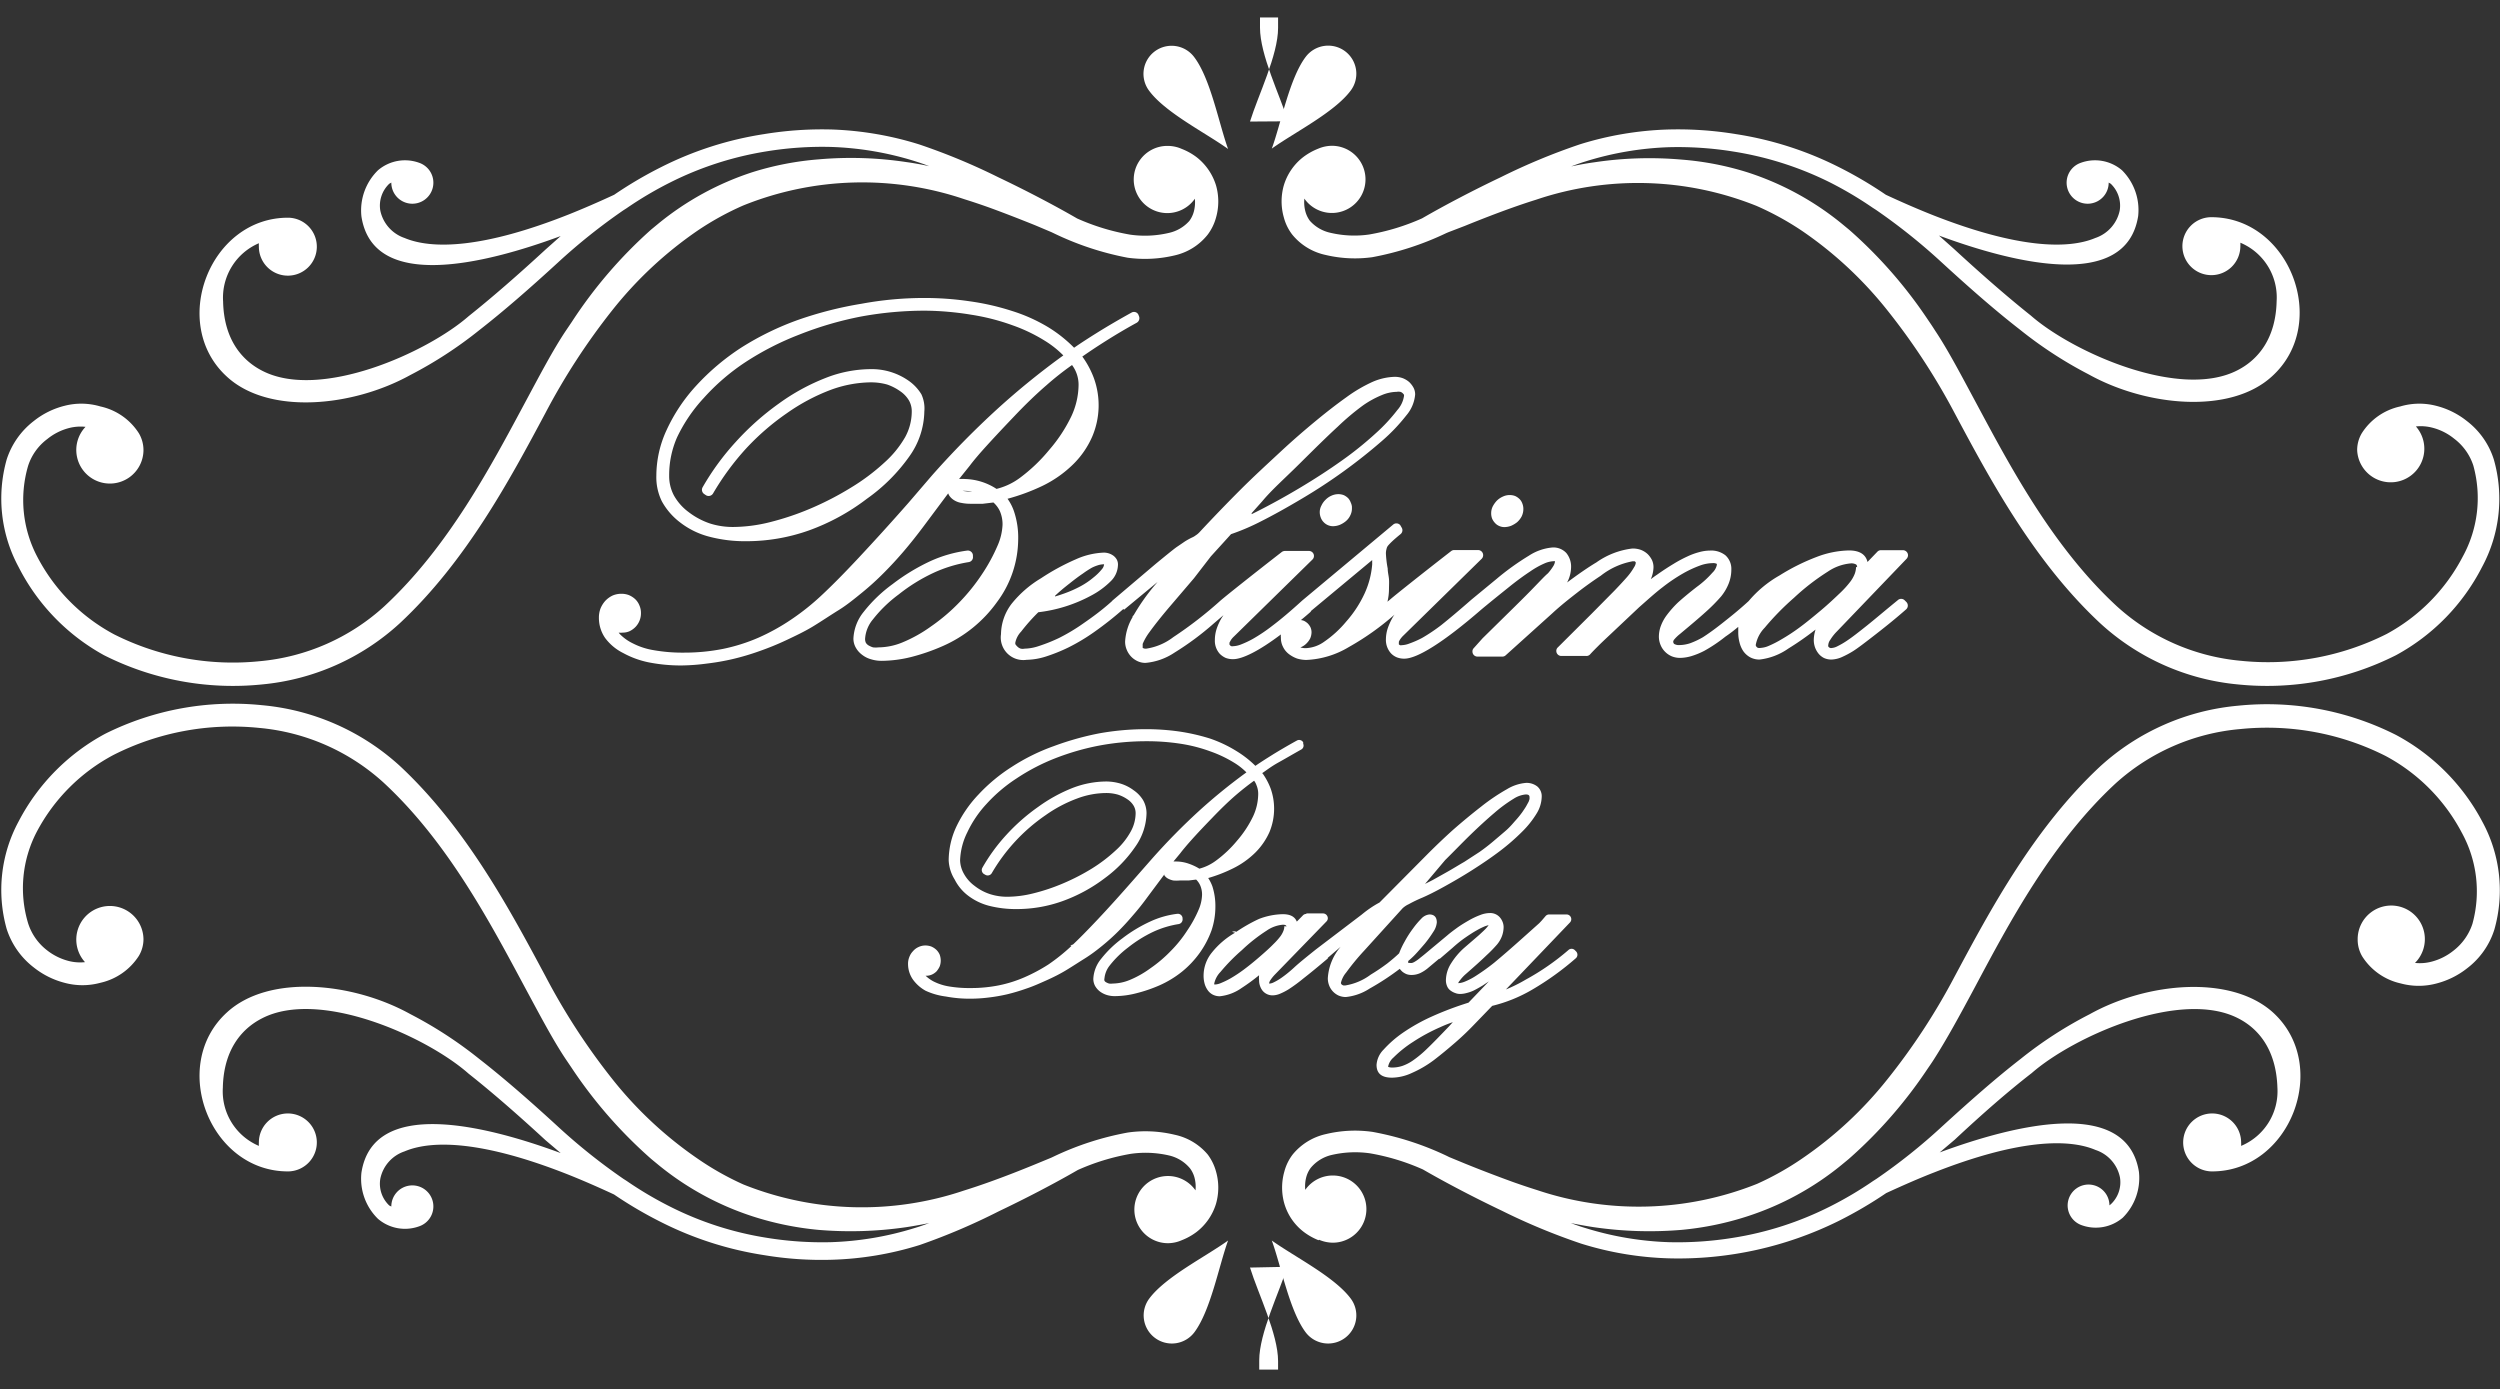
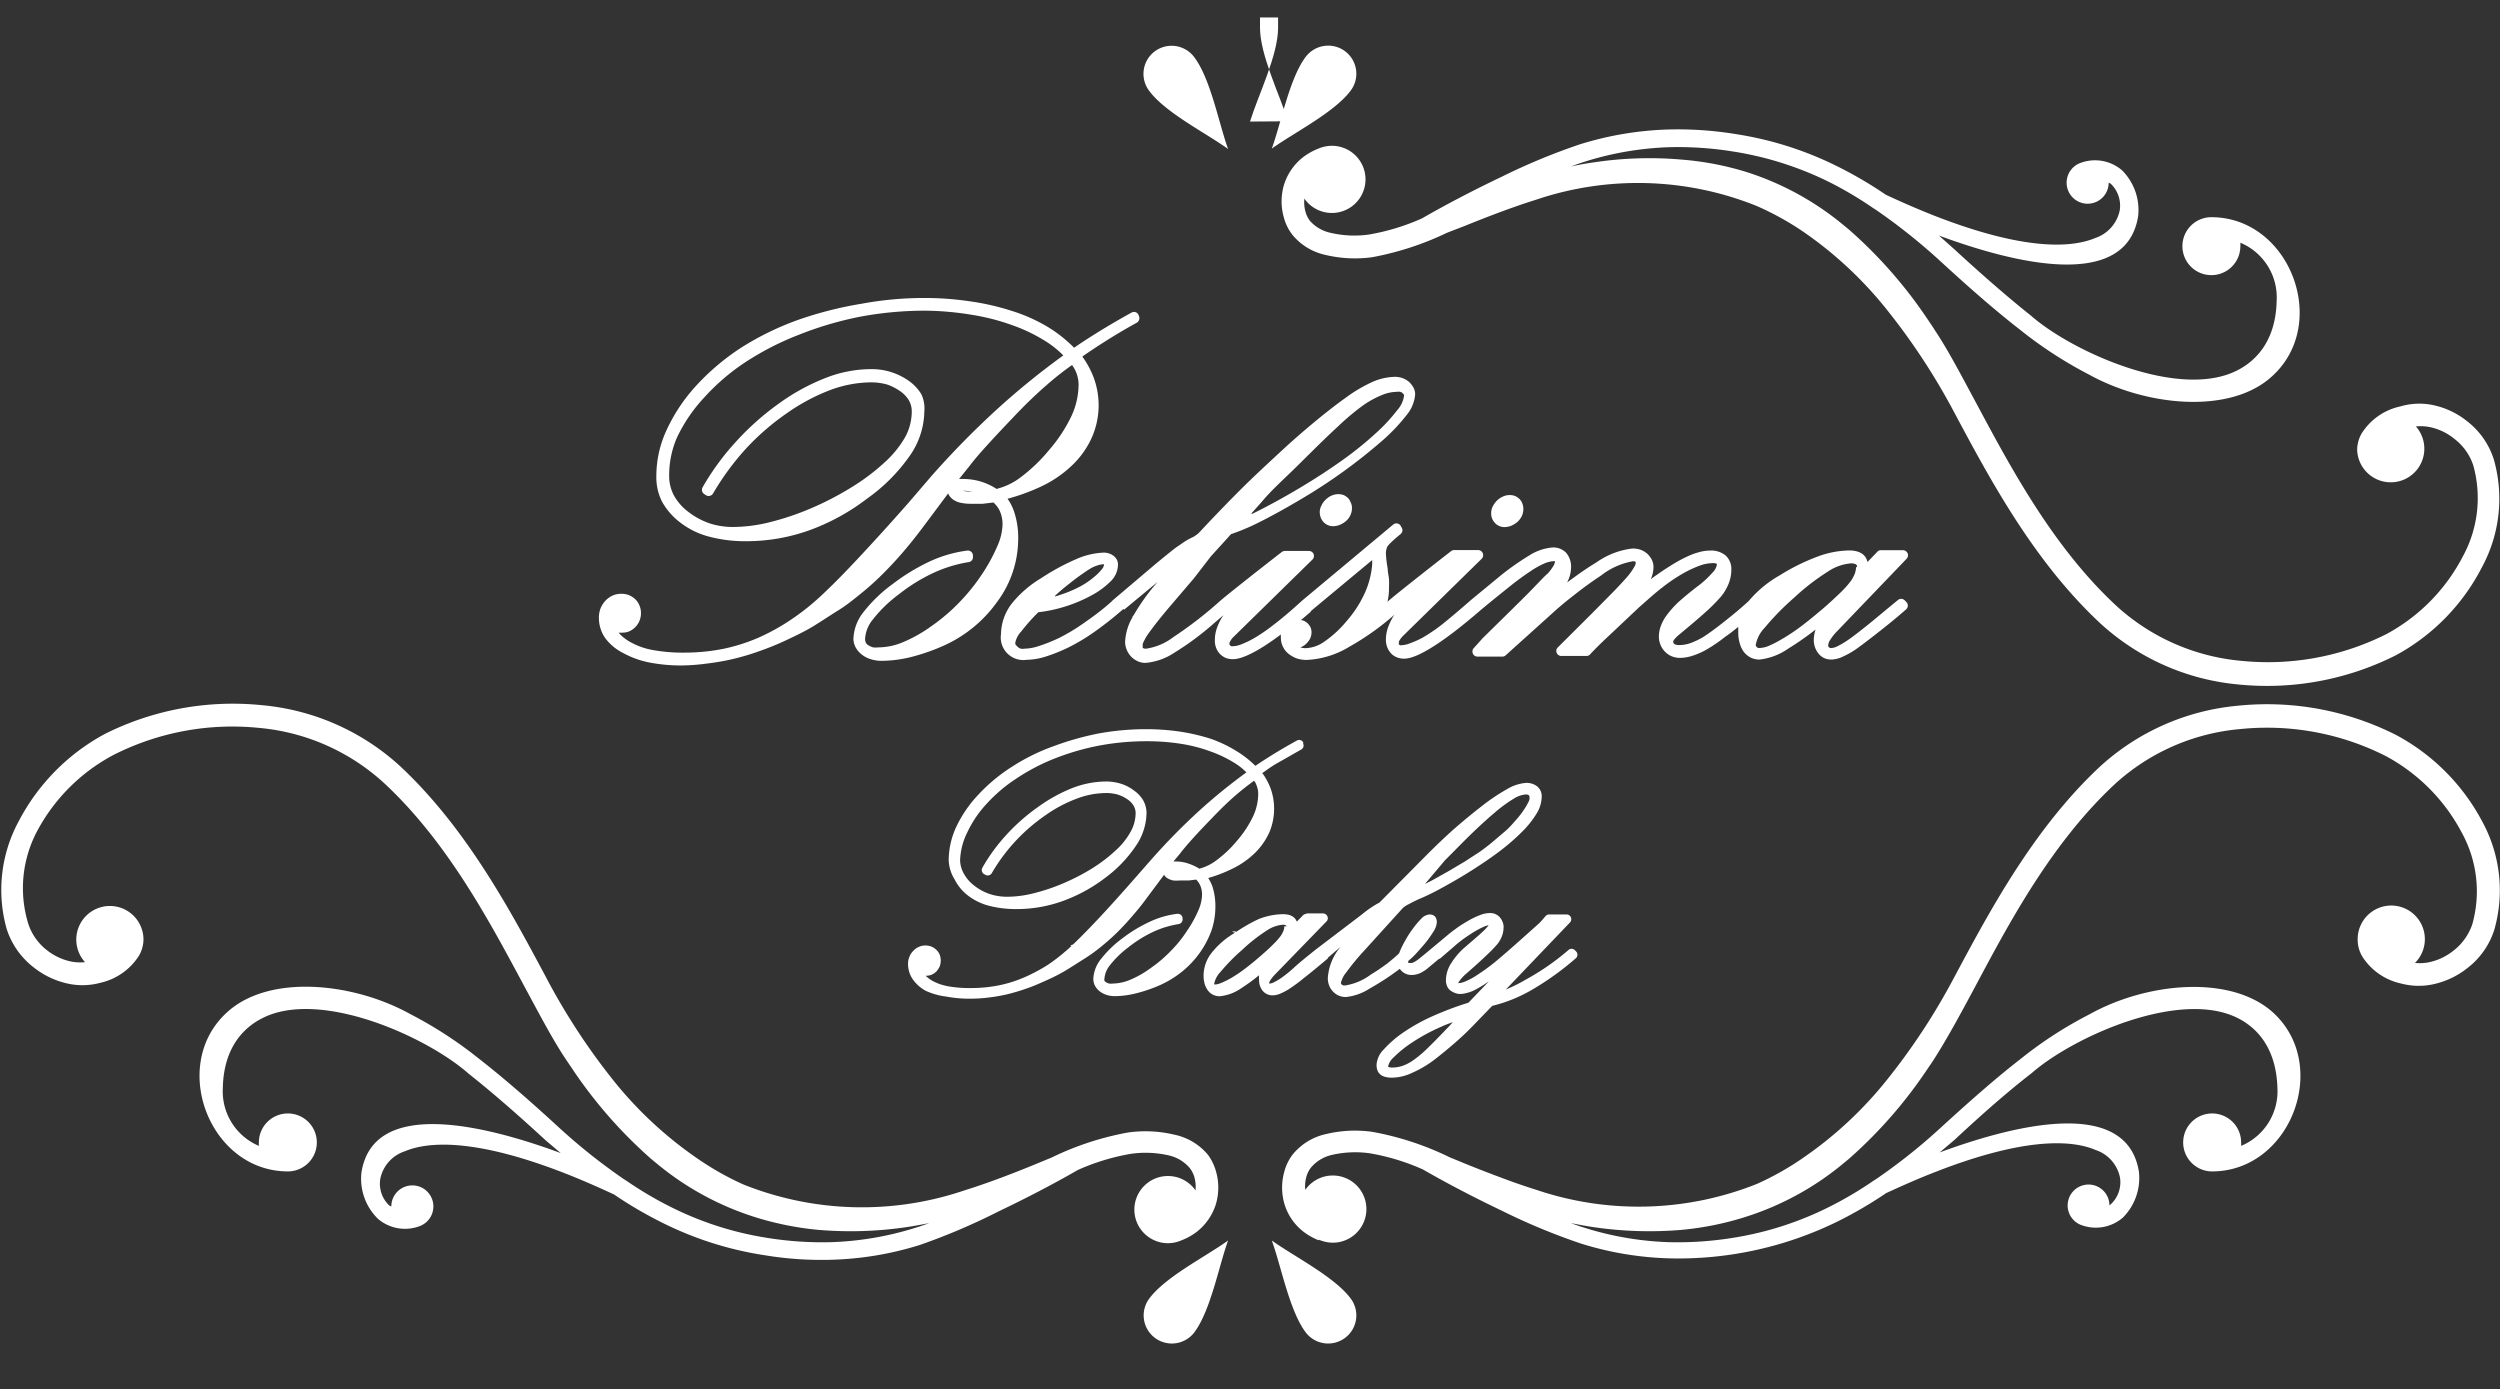
<svg xmlns="http://www.w3.org/2000/svg" id="Warstwa_1" data-name="Warstwa 1" viewBox="0 0 194.98 108.33">
  <rect x="0" y="0" width="194.98" height="108.33" fill="#333333" stroke="none" />
  <defs>
    <style>.cls-1,.cls-2{fill:#fff;}.cls-1{fill-rule:evenodd;}</style>
  </defs>
  <g id="Warstwa_1-2" data-name="Warstwa_1">
    <g id="_2657107875552" data-name=" 2657107875552">
      <path class="cls-1" d="M173.27,23.14v0a1.64,1.64,0,1,1-2.18-1.54,3.24,3.24,0,0,1,3.22.58,4.38,4.38,0,0,1,1.26,3.57c-.92,5.85-9.6,3.72-15.54,1.52l1.18,1.05c2.17,2,4.18,3.75,6,5.2h0c3.26,2.85,11.6,6.58,16.1,4.26,1.67-.85,3-2.54,3.06-5.41a4.62,4.62,0,0,0-2.83-4.54,2.45,2.45,0,0,1,0,.27,2.26,2.26,0,1,1-2.33-2.26h0c6.16-.06,9.36,8.27,4.81,12.4-3.25,3-9.8,2.36-14.29-.13a32.22,32.22,0,0,1-5.38-3.5h0c-1.91-1.48-3.94-3.26-6.13-5.27a46.19,46.19,0,0,0-5.11-4.08l-.25-.16a28.8,28.8,0,0,0-3.38-2A25.89,25.89,0,0,0,144,20.72a27.08,27.08,0,0,0-5-.34,24.57,24.57,0,0,0-6.47,1.09c-.35.11-.75.24-1.18.41.6-.13,1.2-.24,1.79-.32a28.91,28.91,0,0,1,6.85-.21,23.12,23.12,0,0,1,5.14,1,22.58,22.58,0,0,1,7.33,4l.57.47a35.72,35.72,0,0,1,6.17,7.06c.18.26.36.53.53.8,1,1.5,2,3.41,3.15,5.55,2.68,5,6,11.3,11,15.93a16.63,16.63,0,0,0,9.73,4.28,20.59,20.59,0,0,0,11.33-2.09,14.41,14.41,0,0,0,5.95-6.05,9.49,9.49,0,0,0,.82-7.09,4.29,4.29,0,0,0-1.5-2.1,4.43,4.43,0,0,0-1.72-.86,3.55,3.55,0,0,0-1.26-.09A2.62,2.62,0,1,1,192.65,44a2.58,2.58,0,0,1,.36-1.31,4.73,4.73,0,0,1,3-2.09,5.23,5.23,0,0,1,2.8-.05,6.29,6.29,0,0,1,2.4,1.19,6.08,6.08,0,0,1,2.1,3,11.19,11.19,0,0,1-.93,8.4A16.23,16.23,0,0,1,195.68,60a22.3,22.3,0,0,1-12.33,2.28A18.39,18.39,0,0,1,172.6,57.5c-5.18-4.83-8.61-11.26-11.36-16.41a51.14,51.14,0,0,0-5.24-8,30.32,30.32,0,0,0-6.64-6.18,22.66,22.66,0,0,0-3.55-1.95,24.83,24.83,0,0,0-17.18-.49c-.61.19-1.23.4-1.88.63-1.15.41-2.37.88-3.7,1.42L121.8,27l-.17.07a23.17,23.17,0,0,1-5.8,1.89,9.91,9.91,0,0,1-3.65-.18,4.58,4.58,0,0,1-2.59-1.59,3.75,3.75,0,0,1-.65-1.33,4.56,4.56,0,0,1,0-2.51,4.38,4.38,0,0,1,1.54-2.22,4.93,4.93,0,0,1,1.13-.63,2.79,2.79,0,0,1,1.08-.23,2.62,2.62,0,1,1-2.15,4.12,2.79,2.79,0,0,0,.08,1,2.14,2.14,0,0,0,.35.73,3,3,0,0,0,1.62.94,8.11,8.11,0,0,0,3,.13,17.3,17.3,0,0,0,4.13-1.26c1.85-1.07,4.06-2.22,6.16-3.22a49.19,49.19,0,0,1,6.17-2.56A25.72,25.72,0,0,1,138.9,19a27.92,27.92,0,0,1,5.3.36,26.89,26.89,0,0,1,8,2.56,31.78,31.78,0,0,1,3.69,2.17q2,.93,3.75,1.62c6.54,2.56,10.46,2.65,12.59,1.75a2.88,2.88,0,0,0,1.9-2.14,2.36,2.36,0,0,0-.7-2.09Z" transform="translate(-8.81 -8.9)" />
      <path class="cls-1" d="M113.72,12.9a2.19,2.19,0,0,1,.43,3.07c-1.27,1.7-4.39,3.26-6.15,4.52.73-2,1.37-5.46,2.64-7.15A2.2,2.2,0,0,1,113.72,12.9Z" transform="translate(-8.81 -8.9)" />
-       <path class="cls-1" d="M39.33,23.14v0a1.64,1.64,0,1,0,2.18-1.54,3.24,3.24,0,0,0-3.22.58A4.38,4.38,0,0,0,37,25.79c.91,5.85,9.59,3.72,15.54,1.52l-1.18,1.05c-2.17,2-4.18,3.75-6,5.2h0c-3.26,2.85-11.59,6.58-16.09,4.26-1.67-.85-3-2.54-3.06-5.41A4.62,4.62,0,0,1,29,27.87a2.45,2.45,0,0,0,0,.27,2.26,2.26,0,1,0,2.33-2.26h0c-6.16-.06-9.36,8.27-4.82,12.4,3.26,3,9.8,2.36,14.3-.13a32.22,32.22,0,0,0,5.38-3.5h0c1.9-1.48,3.94-3.26,6.13-5.27a46.19,46.19,0,0,1,5.11-4.08l.25-.16a28.8,28.8,0,0,1,3.38-2,25.8,25.8,0,0,1,7.56-2.44,27,27,0,0,1,5-.34,24.57,24.57,0,0,1,6.48,1.09c.35.11.75.24,1.18.41-.6-.13-1.2-.24-1.79-.32a28.91,28.91,0,0,0-6.85-.21,23.33,23.33,0,0,0-5.15,1,22.64,22.64,0,0,0-7.32,4l-.57.47A35.74,35.74,0,0,0,53.41,34l-.48.71c-1,1.5-2,3.41-3.15,5.55-2.68,5-6,11.3-11,15.93a16.63,16.63,0,0,1-9.73,4.28,20.59,20.59,0,0,1-11.33-2.09,14.41,14.41,0,0,1-6-6.05A9.49,9.49,0,0,1,11,45.24a4.23,4.23,0,0,1,1.5-2.1,4.46,4.46,0,0,1,1.71-.86,3.61,3.61,0,0,1,1.27-.09A2.62,2.62,0,1,0,20,44a2.58,2.58,0,0,0-.36-1.31,4.76,4.76,0,0,0-3-2.09,5.23,5.23,0,0,0-2.8-.05,6.29,6.29,0,0,0-2.4,1.19,6.17,6.17,0,0,0-2.11,3,11.24,11.24,0,0,0,.94,8.4A16.23,16.23,0,0,0,16.92,60a22.3,22.3,0,0,0,12.33,2.28A18.39,18.39,0,0,0,40,57.5c5.18-4.83,8.61-11.26,11.36-16.41a51.22,51.22,0,0,1,5.16-7.94,30.47,30.47,0,0,1,6.72-6.28,22.22,22.22,0,0,1,3.55-1.95A24.83,24.83,0,0,1,84,24.43c.67.21,1.36.44,2.08.7,1.09.4,2.25.85,3.49,1.35L90.8,27l.17.08A23.1,23.1,0,0,0,96.76,29a10,10,0,0,0,3.66-.18A4.58,4.58,0,0,0,103,27.2a3.93,3.93,0,0,0,.65-1.33,4.56,4.56,0,0,0,0-2.51,4.44,4.44,0,0,0-1.54-2.22,4.8,4.8,0,0,0-1.14-.63,2.7,2.7,0,0,0-1.07-.23A2.62,2.62,0,1,0,102,24.4a2.79,2.79,0,0,1-.08,1,2.14,2.14,0,0,1-.35.73,3,3,0,0,1-1.62.94,8.11,8.11,0,0,1-3,.13,17.3,17.3,0,0,1-4.13-1.26c-1.85-1.07-4.06-2.22-6.16-3.22a49.19,49.19,0,0,0-6.17-2.56A25.72,25.72,0,0,0,73.7,19a27.92,27.92,0,0,0-5.3.36,26.8,26.8,0,0,0-8,2.56,31.78,31.78,0,0,0-3.69,2.17c-1.25.58-2.43,1.09-3.53,1.53-6.67,2.65-10.66,2.75-12.82,1.84a2.88,2.88,0,0,1-1.89-2.14,2.36,2.36,0,0,1,.7-2.09Z" transform="translate(-8.81 -8.9)" />
-       <path class="cls-1" d="M106.3,18.38v0c.64-2.06,2.19-5.18,2.19-7.3h0V11h0v0h0v-.06h0v0h0v-.06h0v-.05h0v-.06h0v-.05h0v-.05h0v-.06h0l0-.05h0v-.05h0l0,0h0l0-.05h0l0,0h0l0-.05h0l0-.05h0l0,0h0l0-.05h0l0,0h0l0,0h0l0,0h0l0,0h0l0-.05h0l0,0h0l0,0h0l0,0h0l0,0h0l0,0h0l0,0h0l0,0h0l0,0h0l0,0h0l0,0h0l0,0h0l0,0h0l0,0h0l0,0h0l0,0h0l0,0h0l0,0h0l0,0h0l0,0h0l0,0h0l0,0h0l0,0h0l0,0h0l0,0h0l0,0h0l0,0h0l0,0,0,0h0l-.05,0h-1.1l0,0h0l-.05,0h0l-.06,0h0l-.05,0h0l0,0h0l0,0h0l-.05,0h0l0,0h0l0,0h0l0,0h0l0,0h0l0,0h0l-.05,0h0l0,0h0l0,0h0l0,0h0l0,0h0l0,0h0l0,0h0l0,0h0l0,0h0l0,0h0l0,0h0l0,0h0l0,0h0l0,0h0l0,0h0l0,0h0l0,0h0l0,.05h0l0,0h0l0,0h0l0,0h0l0,0h0l0,.05h0l0,0h0l0,.05h0l0,.05h0l0,0h0l0,.05h0l0,0h0v.05h0l0,.05h0v.06h0v.05h0v.05h0v.06h0v.05h0v.06h0v0h0V11h0v0h0v.06h0c0,2.12,1.54,5.24,2.19,7.3v0Z" transform="translate(-8.81 -8.9)" />
+       <path class="cls-1" d="M106.3,18.38v0c.64-2.06,2.19-5.18,2.19-7.3h0V11h0v0h0v-.06h0v0h0v-.06h0v-.05h0v-.06h0v-.05h0v-.05h0v-.06h0l0-.05h0v-.05h0l0,0h0l0-.05h0l0,0h0l0-.05h0l0-.05h0l0,0h0l0-.05h0l0,0h0l0,0h0l0,0h0l0,0h0l0-.05h0l0,0h0l0,0h0l0,0h0l0,0h0l0,0h0l0,0h0l0,0h0l0,0h0l0,0h0l0,0h0l0,0h0l0,0h0l0,0h0l0,0h0l0,0h0l0,0h0l0,0h0l0,0h0l0,0h0l0,0h0l0,0h0l0,0h0l0,0h0l0,0h0l0,0h0l0,0h0l0,0,0,0l-.05,0h-1.1l0,0h0l-.05,0h0l-.06,0h0l-.05,0h0l0,0h0l0,0h0l-.05,0h0l0,0h0l0,0h0l0,0h0l0,0h0l0,0h0l-.05,0h0l0,0h0l0,0h0l0,0h0l0,0h0l0,0h0l0,0h0l0,0h0l0,0h0l0,0h0l0,0h0l0,0h0l0,0h0l0,0h0l0,0h0l0,0h0l0,0h0l0,.05h0l0,0h0l0,0h0l0,0h0l0,0h0l0,.05h0l0,0h0l0,.05h0l0,.05h0l0,0h0l0,.05h0l0,0h0v.05h0l0,.05h0v.06h0v.05h0v.05h0v.06h0v.05h0v.06h0v0h0V11h0v0h0v.06h0c0,2.12,1.54,5.24,2.19,7.3v0Z" transform="translate(-8.81 -8.9)" />
      <path class="cls-1" d="M98.88,12.9A2.19,2.19,0,0,0,98.45,16c1.27,1.7,4.39,3.26,6.14,4.52-.72-2-1.36-5.46-2.63-7.15A2.2,2.2,0,0,0,98.88,12.9Z" transform="translate(-8.81 -8.9)" />
      <path class="cls-1" d="M113.72,113.24a2.19,2.19,0,0,0,.43-3.07c-1.27-1.7-4.39-3.26-6.15-4.52.73,2,1.37,5.46,2.64,7.16A2.2,2.2,0,0,0,113.72,113.24Z" transform="translate(-8.81 -8.9)" />
      <path class="cls-1" d="M39.33,103v0a1.64,1.64,0,1,1,2.18,1.54,3.24,3.24,0,0,1-3.22-.58A4.37,4.37,0,0,1,37,100.35c.91-5.84,9.59-3.72,15.54-1.52l-1.18-1c-2.17-2-4.18-3.75-6-5.19h0C42.08,89.74,33.75,86,29.25,88.32c-1.67.85-3,2.54-3.06,5.41A4.62,4.62,0,0,0,29,98.27,2.45,2.45,0,0,1,29,98a2.26,2.26,0,1,1,2.33,2.26h0c-6.16.06-9.36-8.27-4.82-12.4,3.26-3,9.8-2.36,14.3.13a32.22,32.22,0,0,1,5.38,3.5h0c1.9,1.48,3.94,3.26,6.13,5.27a46.19,46.19,0,0,0,5.11,4.08l.25.16a28.8,28.8,0,0,0,3.38,2,25.5,25.5,0,0,0,7.56,2.44,27,27,0,0,0,5,.34,24.57,24.57,0,0,0,6.48-1.09c.35-.1.75-.24,1.18-.4-.6.12-1.2.23-1.79.32a30,30,0,0,1-6.85.21,23.89,23.89,0,0,1-5.15-1.06,22.64,22.64,0,0,1-7.32-4l-.57-.47a35.94,35.94,0,0,1-6.23-7.14l-.48-.71c-1-1.51-2-3.42-3.15-5.55-2.68-5-6-11.31-11-15.94a16.63,16.63,0,0,0-9.73-4.28,20.51,20.51,0,0,0-11.33,2.1,14.38,14.38,0,0,0-6,6A9.49,9.49,0,0,0,11,80.9,4.3,4.3,0,0,0,12.46,83a4.58,4.58,0,0,0,1.71.85,3.61,3.61,0,0,0,1.27.09A2.62,2.62,0,1,1,20,82.14a2.55,2.55,0,0,1-.36,1.31,4.81,4.81,0,0,1-3,2.1,5.33,5.33,0,0,1-2.8,0,6.46,6.46,0,0,1-2.4-1.2,6.17,6.17,0,0,1-2.11-3,11.24,11.24,0,0,1,.94-8.4,16.29,16.29,0,0,1,6.74-6.82A22.3,22.3,0,0,1,29.25,63.9,18.39,18.39,0,0,1,40,68.64c5.18,4.83,8.61,11.27,11.36,16.41A50.75,50.75,0,0,0,56.52,93a30.47,30.47,0,0,0,6.72,6.28,22.27,22.27,0,0,0,3.55,2,24.88,24.88,0,0,0,17.18.48c.67-.21,1.36-.44,2.08-.7,1.09-.39,2.25-.84,3.49-1.35l1.26-.52.17-.08a23.08,23.08,0,0,1,5.79-1.88,9.74,9.74,0,0,1,3.66.17A4.63,4.63,0,0,1,103,98.94a3.93,3.93,0,0,1,.65,1.33,4.56,4.56,0,0,1,0,2.51,4.39,4.39,0,0,1-1.54,2.22,4.8,4.8,0,0,1-1.14.63,2.7,2.7,0,0,1-1.07.23,2.62,2.62,0,1,1,2.15-4.12,2.79,2.79,0,0,0-.08-1,2.1,2.1,0,0,0-.35-.72,3,3,0,0,0-1.62-1,8.11,8.11,0,0,0-3-.13,17.3,17.3,0,0,0-4.13,1.26c-1.85,1.07-4.06,2.22-6.16,3.22A49.19,49.19,0,0,1,80.54,106a25.33,25.33,0,0,1-6.84,1.15,27.12,27.12,0,0,1-5.3-.36,26.8,26.8,0,0,1-8-2.56,31.87,31.87,0,0,1-3.7-2.17c-1.25-.58-2.42-1.09-3.52-1.53-6.67-2.65-10.66-2.75-12.82-1.83a2.85,2.85,0,0,0-1.89,2.14,2.34,2.34,0,0,0,.7,2.08Z" transform="translate(-8.81 -8.9)" />
-       <path class="cls-1" d="M106.3,107.76v0c.64,2.06,2.19,5.18,2.19,7.3h0v.06h0v.05h0v.06h0v.06h0v0h0v.05h0v.06h0v0h0v.06h0v0h0l0,0h0v0h0l0,0h0l0,.06h0l0,0h0l0,.05h0l0,0h0l0,0h0l0,.05h0l0,0h0l0,0h0l0,.05h0l0,0h0l0,0h0l0,0h0l0,0h0l0,.05h0l0,0h0l0,0h0l0,0h0l0,0h0l0,0h0l0,0h0l0,0h0l0,0h0l0,0h0l0,0h0l0,0h0l0,0h0l0,0h0l0,0h0l0,0h0l0,0h0l0,0h0l0,0h0l0,0h0l0,0h0l0,0h0l0,0h-.06l0,0,0,0h0l-.05,0h-1.1l0,0h0l-.05,0h0l-.06,0h-.05l0,0h0l0,0h0l-.05,0h0l0,0h0l0,0h0l0,0h0l0,0h0l0,0h0l-.05,0h0l0,0h0l0,0h0l0,0h0l0,0h0l0,0h0l0,0h0l0,0h0l0,0h0l0,0h0l0,0h0l0,0h0l0,0h0l0,0h0l0-.05h0l0,0h0l0,0h0l0,0h0l0,0h0l0-.05h0l0,0h0l0,0h0l0-.05h0l0,0h0l0,0h0l0-.05h0l0,0h0l0-.06h0l0,0h0v0h0l0,0h0v0h0v-.06h0v0h0v-.06h0v-.05h0v0h0v-.06h0v-.06h0v-.05h0V115h0c0-2.12,1.54-5.24,2.19-7.3v0Z" transform="translate(-8.81 -8.9)" />
      <path class="cls-1" d="M98.88,113.24a2.19,2.19,0,0,1-.43-3.07c1.27-1.7,4.39-3.26,6.14-4.52-.72,2-1.36,5.46-2.63,7.16A2.2,2.2,0,0,1,98.88,113.24Z" transform="translate(-8.81 -8.9)" />
      <path class="cls-1" d="M111.65,105.63a4.93,4.93,0,0,1-1.13-.63,4.29,4.29,0,0,1-1.54-2.22,4.56,4.56,0,0,1,0-2.51,3.75,3.75,0,0,1,.65-1.33,4.63,4.63,0,0,1,2.59-1.59,9.69,9.69,0,0,1,3.65-.17,23.15,23.15,0,0,1,5.8,1.88l.16.08,1.26.52c1.33.54,2.55,1,3.7,1.42.65.23,1.27.44,1.88.63a24.89,24.89,0,0,0,17.18-.48,22.27,22.27,0,0,0,3.55-2A30.32,30.32,0,0,0,156,93.09a50.23,50.23,0,0,0,5.24-8c2.75-5.14,6.18-11.58,11.36-16.41a18.39,18.39,0,0,1,10.75-4.74,22.3,22.3,0,0,1,12.33,2.28A16.29,16.29,0,0,1,202.42,73a11.19,11.19,0,0,1,.93,8.4,6.08,6.08,0,0,1-2.1,3,6.46,6.46,0,0,1-2.4,1.2,5.33,5.33,0,0,1-2.8,0,4.78,4.78,0,0,1-3-2.1,2.55,2.55,0,0,1-.36-1.31A2.62,2.62,0,1,1,197.16,84a3.55,3.55,0,0,0,1.26-.09,4.55,4.55,0,0,0,1.72-.85,4.36,4.36,0,0,0,1.5-2.11,9.49,9.49,0,0,0-.82-7.09,14.38,14.38,0,0,0-5.95-6,20.51,20.51,0,0,0-11.33-2.1A16.63,16.63,0,0,0,173.81,70c-5,4.63-8.32,10.91-11,15.94-1.14,2.13-2.16,4-3.15,5.55-.17.27-.35.53-.53.79A35.72,35.72,0,0,1,153,99.29l-.57.47a22.58,22.58,0,0,1-7.33,4,23.66,23.66,0,0,1-5.14,1.06,30,30,0,0,1-6.85-.21c-.59-.09-1.19-.2-1.79-.32.43.16.83.3,1.18.4a24.57,24.57,0,0,0,6.47,1.09,27.08,27.08,0,0,0,5-.34,25.59,25.59,0,0,0,7.56-2.44,28.8,28.8,0,0,0,3.38-2l.25-.16a45,45,0,0,0,5.11-4.08c2.19-2,4.22-3.79,6.13-5.27h0A31.49,31.49,0,0,1,171.79,88c4.49-2.5,11-3.1,14.29-.14,4.55,4.13,1.35,12.46-4.81,12.4h0A2.26,2.26,0,1,1,183.6,98a2.45,2.45,0,0,1,0,.27,4.62,4.62,0,0,0,2.83-4.54c-.09-2.87-1.39-4.56-3.06-5.41-4.5-2.31-12.84,1.42-16.1,4.27h0c-1.86,1.44-3.87,3.2-6,5.19l-1.18,1c5.95-2.2,14.62-4.32,15.54,1.52a4.37,4.37,0,0,1-1.26,3.57,3.24,3.24,0,0,1-3.22.58,1.63,1.63,0,1,1,2.18-1.54v0l.12-.1a2.34,2.34,0,0,0,.7-2.08,2.85,2.85,0,0,0-1.9-2.14c-2.13-.91-6.05-.82-12.59,1.75-1.16.45-2.41,1-3.74,1.61a32.72,32.72,0,0,1-3.7,2.17,28.18,28.18,0,0,1-13.26,2.92,25.33,25.33,0,0,1-6.84-1.15,49.19,49.19,0,0,1-6.17-2.56c-2.1-1-4.31-2.15-6.16-3.22a17.3,17.3,0,0,0-4.13-1.26,8.11,8.11,0,0,0-3,.13,3,3,0,0,0-1.62,1,2.1,2.1,0,0,0-.35.72,2.79,2.79,0,0,0-.08,1,2.62,2.62,0,1,1,2.15,4.12,2.79,2.79,0,0,1-1.08-.23Z" transform="translate(-8.81 -8.9)" />
      <path class="cls-2" d="M92.71,36.67a6.15,6.15,0,0,1,1.39,3.81,6,6,0,0,1-1.86,4.33,11.62,11.62,0,0,1-5.58,2.81A4.25,4.25,0,0,1,87.82,51a7.88,7.88,0,0,1-1.56,4.62,9.85,9.85,0,0,1-4.11,3.32A11.75,11.75,0,0,1,77.55,60a2.06,2.06,0,0,1-1.3-.4,1.18,1.18,0,0,1-.52-.95q0-1.72,2.91-3.94a11.82,11.82,0,0,1,5.65-2.54l0,.12a12.17,12.17,0,0,0-5.67,2.62c-1.83,1.44-2.73,2.69-2.73,3.76a.92.92,0,0,0,.44.84,1.85,1.85,0,0,0,1,.28,8,8,0,0,0,4.31-1.72,15.39,15.39,0,0,0,4.1-4.22,8.15,8.15,0,0,0,1.63-4,2.55,2.55,0,0,0-1-2.16,12.43,12.43,0,0,1-1.89.15,2,2,0,0,1-1-.21c-.23-.15-.34-.3-.34-.46,0-.36.32-.54,1-.54a4.36,4.36,0,0,1,2.35.79c1.39-.24,2.88-1.31,4.48-3.18a8.39,8.39,0,0,0,2.4-5.3,3,3,0,0,0-.83-2.11,29.42,29.42,0,0,0-4.93,4.27A50.28,50.28,0,0,0,84.1,45l-3.52,4.71a32.85,32.85,0,0,1-3.13,3.66A22.59,22.59,0,0,1,74,56.19a26.72,26.72,0,0,1-4,2.31A21.16,21.16,0,0,1,65.83,60a17.15,17.15,0,0,1-3.81.46,9.17,9.17,0,0,1-4.44-.92,2.73,2.73,0,0,1-1.66-2.43,1.44,1.44,0,0,1,.4-1,1.24,1.24,0,0,1,1-.44,1.13,1.13,0,0,1,.81.31,1.07,1.07,0,0,1,.33.81,1.16,1.16,0,0,1-.31.81,1,1,0,0,1-.75.33,1.17,1.17,0,0,1-.77-.35.24.24,0,0,0-.12.19c0,.61.48,1.17,1.43,1.69a9,9,0,0,0,4.23.79A14.72,14.72,0,0,0,68.05,59a18.31,18.31,0,0,0,5.11-3.44q2.4-2.24,6.75-7.18l1.87-2.13a62.33,62.33,0,0,1,10.56-9.6,10.21,10.21,0,0,0-4.4-2.78,20.3,20.3,0,0,0-7-1.12A27,27,0,0,0,71,34.6a19.43,19.43,0,0,0-7.59,5A9.62,9.62,0,0,0,60.55,46a3.84,3.84,0,0,0,1.68,3.15A6.09,6.09,0,0,0,66,50.4a16.28,16.28,0,0,0,6.2-1.48A19.08,19.08,0,0,0,78,45.31,6,6,0,0,0,80.31,41a2.26,2.26,0,0,0-1.09-1.92,4.31,4.31,0,0,0-2.56-.77,12.17,12.17,0,0,0-6.76,2.47A19.79,19.79,0,0,0,64,47.18l-.15-.1a19.7,19.7,0,0,1,5.82-6.36,12.12,12.12,0,0,1,6.94-2.62,4.61,4.61,0,0,1,2.72.83A2.47,2.47,0,0,1,80.51,41c0,2.17-1.44,4.34-4.32,6.49A15,15,0,0,1,67,50.71a7.79,7.79,0,0,1-4.93-1.37A4.13,4.13,0,0,1,60.34,46a9.91,9.91,0,0,1,3-6.69,19.38,19.38,0,0,1,7.85-5,28.18,28.18,0,0,1,9.64-1.74,22.13,22.13,0,0,1,6.72,1,11.32,11.32,0,0,1,4.94,3c1.22-.85,2.8-1.83,4.73-2.91l.06.15a45.33,45.33,0,0,0-4.61,2.9ZM86.14,47.5A3.32,3.32,0,0,0,84,46.79c-.46,0-.68.13-.68.39s.44.46,1.3.46A8.77,8.77,0,0,0,86.14,47.5ZM96,56l.14.14a19.48,19.48,0,0,1-4.23,3,7.68,7.68,0,0,1-3.06.92,1.42,1.42,0,0,1-1.58-1.62c0-1.46,1-2.83,3-4.12s3.55-1.93,4.67-1.93a.83.83,0,0,1,.52.17.51.51,0,0,1,.23.43c0,.63-.63,1.29-1.87,2a10.85,10.85,0,0,1-4.15,1.29c-1.31,1.32-2,2.21-2,2.71a.86.86,0,0,0,.35.64,1.2,1.2,0,0,0,.81.3A7.28,7.28,0,0,0,91.66,59,20.51,20.51,0,0,0,96,56Zm-6.06,0a9.57,9.57,0,0,0,4.48-1.82c.66-.53,1-1,1-1.33s-.14-.37-.42-.37a2.6,2.6,0,0,0-1.12.31A14.26,14.26,0,0,0,92,54.14,15.14,15.14,0,0,0,89.91,56.06Zm6.18.1L96,56c2.83-2.42,4.49-3.81,5-4.15a7.47,7.47,0,0,1,1.14-.72,2.4,2.4,0,0,0,.71-.48q3.27-3.51,6.29-6.25a57.56,57.56,0,0,1,5.15-4.26,6.68,6.68,0,0,1,3.56-1.52,1.29,1.29,0,0,1,.88.32,1,1,0,0,1,.36.7c0,.76-.83,1.86-2.47,3.34a41.65,41.65,0,0,1-6.13,4.41,26.37,26.37,0,0,1-5.59,2.76c-.3.35-.85.95-1.65,1.81l-1.54,1.7-2,2.32a11.71,11.71,0,0,0-2.17,3.08v.17c0,.42.24.64.72.64q1.65,0,6-3.87l.14.14-1.18,1c-2.34,2-4,3-5.09,3a1.13,1.13,0,0,1-.84-.38,1.25,1.25,0,0,1-.36-.9q0-1.43,2.23-4.14A21.77,21.77,0,0,1,102,51.62l0-.12a9.53,9.53,0,0,0-2,1.49l-3.83,3.17Zm9-6.28a33,33,0,0,0,5.24-2.68,35.53,35.53,0,0,0,6-4.34c1.57-1.45,2.36-2.51,2.36-3.2a.7.7,0,0,0-.29-.54,1.06,1.06,0,0,0-.73-.25A5.36,5.36,0,0,0,114.91,40a38.35,38.35,0,0,0-5,4.65Q106.44,48.15,105.1,49.88Zm8.76-1.46a.9.9,0,0,1-.35.72,1.15,1.15,0,0,1-.73.29.6.6,0,0,1-.47-.2.68.68,0,0,1-.19-.5,1,1,0,0,1,.33-.69,1,1,0,0,1,.73-.33.65.65,0,0,1,.49.21A.78.78,0,0,1,113.86,48.42Zm-9.48,7.74-.14-.14q.95-.81,4.77-3.79h1.87l-6.12,6a1.8,1.8,0,0,0-.46.7v.13a.67.67,0,0,0,.19.45.69.69,0,0,0,.48.19,4,4,0,0,0,1.75-.63,28.82,28.82,0,0,0,4-3.08l.13.14q-4.3,3.77-5.81,3.76a1.06,1.06,0,0,1-.78-.31,1.14,1.14,0,0,1-.3-.83,3.06,3.06,0,0,1,.5-1.56,31.92,31.92,0,0,1,3.7-3.91l0-.09-1.78,1.35Zm6.43,0-.14-.14,7.09-5.93.12.19a7.18,7.18,0,0,0-1,1,1.51,1.51,0,0,0-.23.84,7.62,7.62,0,0,0,.14,1.25,11,11,0,0,1,.13,1.53,4,4,0,0,1-1,2.61L117.6,56l.14.14c-2.89,2.55-5.25,3.82-7,3.82a1.74,1.74,0,0,1-1.12-.38,1.17,1.17,0,0,1-.48-1,1.1,1.1,0,0,1,.3-.77.93.93,0,0,1,.7-.31.64.64,0,0,1,.44.17.55.55,0,0,1,.18.41.78.78,0,0,1-.26.58.76.76,0,0,1-.55.27,1.1,1.1,0,0,1-.31-.06c0,.56.36.85,1.08.85q1.53,0,3.45-2.22a8.1,8.1,0,0,0,2.11-4.68,7.27,7.27,0,0,1,.27-1.43Zm16.41-7.74a.9.9,0,0,1-.35.72,1.13,1.13,0,0,1-.73.29.63.63,0,0,1-.47-.2.72.72,0,0,1-.19-.5,1.14,1.14,0,0,1,1.06-1,.64.64,0,0,1,.49.21.73.73,0,0,1,.19.5Zm-9.47,7.74-.14-.14q.94-.81,4.77-3.79h1.87l-6.12,6a1.8,1.8,0,0,0-.46.7v.13a.63.63,0,0,0,.19.45.69.69,0,0,0,.48.19,4,4,0,0,0,1.74-.63A28.82,28.82,0,0,0,124,56l.14.14q-4.31,3.77-5.81,3.76a1.1,1.1,0,0,1-.79-.31,1.18,1.18,0,0,1-.29-.83,3,3,0,0,1,.49-1.56,32.39,32.39,0,0,1,3.71-3.91l0-.09-1.78,1.35-1.91,1.59Zm6.43,0L124,56l1.95-1.6Q128.89,52,130.1,52c.71,0,1.06.4,1.06,1.2s-.55,1.69-1.66,2.9l.08.07c3.3-2.72,5.55-4.09,6.77-4.09a1.24,1.24,0,0,1,.91.33,1,1,0,0,1,.34.73c0,.75-.62,1.78-1.83,3.07l.07,0a23.23,23.23,0,0,1,2.65-2.2,16.1,16.1,0,0,1,2.3-1.4,4.09,4.09,0,0,1,1.6-.42c.85,0,1.27.37,1.27,1.1a3,3,0,0,1-.71,1.87,24.25,24.25,0,0,1-3.17,2.87c-.46.37-.68.66-.68.89,0,.46.3.69.89.69a4.11,4.11,0,0,0,2-.67,34.29,34.29,0,0,0,3.79-3l.14.14a29.23,29.23,0,0,1-4.2,3.21,4.17,4.17,0,0,1-1.75.53,1.26,1.26,0,0,1-.92-.38,1.22,1.22,0,0,1-.37-.89,2.47,2.47,0,0,1,.55-1.47,12.18,12.18,0,0,1,2.26-2.08c1.14-.88,1.71-1.55,1.71-2s-.24-.54-.74-.54a5.53,5.53,0,0,0-2.48.86,19.49,19.49,0,0,0-3.5,2.7l-2.28,2.15c-.67.62-1.19,1.14-1.56,1.54l-2,0,2.65-2.63c1.41-1.41,2.36-2.39,2.84-3a2.52,2.52,0,0,0,.72-1.31.59.59,0,0,0-.2-.39.65.65,0,0,0-.47-.19,5.94,5.94,0,0,0-2.67,1.19,34,34,0,0,0-3.83,3l-3.64,3.29-1.94,0,.69-.77,2.49-2.46c1.31-1.29,2.18-2.18,2.61-2.69a2.22,2.22,0,0,0,.63-1.2c0-.28-.16-.42-.5-.42a4.21,4.21,0,0,0-2,.88c-.87.59-2.16,1.59-3.85,3Zm31.51-3.93h1.71L152,57.9a2.25,2.25,0,0,0-.79,1.33.57.57,0,0,0,.22.49.77.77,0,0,0,.45.17,3.33,3.33,0,0,0,1.49-.69c.68-.45,2-1.52,3.93-3.18l.14.14a46.35,46.35,0,0,1-4.12,3.25,3.4,3.4,0,0,1-1.54.63.85.85,0,0,1-.72-.34,1.28,1.28,0,0,1-.26-.8,4,4,0,0,1,.79-2l-.08-.06Q147.57,60,146.15,60a1.08,1.08,0,0,1-.94-.5,2.25,2.25,0,0,1-.34-1.28c0-1.47,1-2.84,3.1-4.1a10.57,10.57,0,0,1,5.22-1.91c.73,0,1.1.31,1.1.93q0,.21,0,.54l1.43-1.49Zm-1.65.91c0-.46-.29-.7-.89-.7-1.07,0-2.63.93-4.7,2.8s-3.1,3.17-3.1,3.93a.67.67,0,0,0,.22.47.78.78,0,0,0,.6.23,4.63,4.63,0,0,0,1.84-.72,20.64,20.64,0,0,0,3.16-2.32,16,16,0,0,0,2.37-2.33,2.38,2.38,0,0,0,.5-1.36Z" transform="translate(-8.81 -8.9)" />
      <path class="cls-2" d="M93.26,36.76a7.05,7.05,0,0,1,.86,1.62A6.23,6.23,0,0,1,94,42.94a6.86,6.86,0,0,1-1.46,2.14A9,9,0,0,1,90.1,46.8a15.79,15.79,0,0,1-2.71,1,3.76,3.76,0,0,1,.51,1A6.43,6.43,0,0,1,88.22,51a8.25,8.25,0,0,1-1.64,4.84h0a10.27,10.27,0,0,1-4.27,3.46h0a15.78,15.78,0,0,1-2.47.85,9.8,9.8,0,0,1-2.26.29,2.78,2.78,0,0,1-.83-.12h0a2,2,0,0,1-.7-.35,1.77,1.77,0,0,1-.5-.57,1.43,1.43,0,0,1-.18-.7,3.56,3.56,0,0,1,.8-2.08,11.28,11.28,0,0,1,2.26-2.17h0a15.73,15.73,0,0,1,2.93-1.78,10.12,10.12,0,0,1,2.89-.83.4.4,0,0,1,.44.35l0,.1a.39.39,0,0,1-.33.45h0a10.53,10.53,0,0,0-2.77.85,13.61,13.61,0,0,0-2.7,1.68h0a10.35,10.35,0,0,0-2,1.94h0a2.61,2.61,0,0,0-.61,1.51.71.71,0,0,0,.06.31.63.63,0,0,0,.2.2,1.65,1.65,0,0,0,.36.16,1.86,1.86,0,0,0,.42,0A5,5,0,0,0,79.2,59a10.92,10.92,0,0,0,2.23-1.25,14.54,14.54,0,0,0,2.19-1.86,15.09,15.09,0,0,0,1.8-2.24,13.56,13.56,0,0,0,1.19-2.19A4.51,4.51,0,0,0,87,49.84h0a2.57,2.57,0,0,0-.21-1.08,2.07,2.07,0,0,0-.5-.67l-.83.1c-.32,0-.64,0-1,0a3.47,3.47,0,0,1-.68-.07,1.49,1.49,0,0,1-.56-.21h0a1.22,1.22,0,0,1-.35-.32l0,0a1.06,1.06,0,0,1-.11-.21l-1.88,2.52c-.53.71-1.06,1.38-1.59,2s-1.06,1.19-1.57,1.7l0,0a21.36,21.36,0,0,1-1.64,1.49c-.59.48-1.22,1-1.87,1.4s-1.34.87-2,1.27-1.38.74-2.08,1.07-1.42.62-2.11.86a19.1,19.1,0,0,1-2.06.61,18.16,18.16,0,0,1-2,.35A16,16,0,0,1,62,60.8a12.89,12.89,0,0,1-2.59-.24,7.08,7.08,0,0,1-2-.73A3.93,3.93,0,0,1,56,58.65a2.76,2.76,0,0,1-.48-1.59,2,2,0,0,1,.12-.69,2.07,2.07,0,0,1,.37-.6,1.91,1.91,0,0,1,.57-.42,1.72,1.72,0,0,1,.68-.14,1.63,1.63,0,0,1,.59.1,1.69,1.69,0,0,1,.49.31,1.39,1.39,0,0,1,.34.5,1.46,1.46,0,0,1,.12.6,1.54,1.54,0,0,1-.42,1.07h0a1.65,1.65,0,0,1-.47.34h0a1.32,1.32,0,0,1-.53.11,1.75,1.75,0,0,1-.32,0l.09.11a3.62,3.62,0,0,0,1,.72h0a5.51,5.51,0,0,0,1.65.54,12.93,12.93,0,0,0,2.39.19,15.45,15.45,0,0,0,3-.29,14,14,0,0,0,2.76-.87h0a16.35,16.35,0,0,0,2.58-1.43,18.7,18.7,0,0,0,2.42-1.94h0c.79-.74,1.75-1.71,2.87-2.91s2.39-2.59,3.84-4.24L81.48,46l0,0a68,68,0,0,1,5.11-5.2,59.2,59.2,0,0,1,5.15-4.18,7.59,7.59,0,0,0-1.42-1.13,12.8,12.8,0,0,0-2.54-1.22,17.11,17.11,0,0,0-3.19-.82A23.49,23.49,0,0,0,81,33.13a27.73,27.73,0,0,0-5,.45A27,27,0,0,0,71.14,35a22.34,22.34,0,0,0-4.2,2.15,16.73,16.73,0,0,0-3.25,2.8A12.2,12.2,0,0,0,61.62,43,7.32,7.32,0,0,0,61,46a3.21,3.21,0,0,0,.37,1.54,4.09,4.09,0,0,0,1.15,1.3,5.74,5.74,0,0,0,1.67.89A5.87,5.87,0,0,0,66,50a12.08,12.08,0,0,0,2.8-.36,21.39,21.39,0,0,0,3.25-1.09h0a23.52,23.52,0,0,0,3.13-1.62A16.21,16.21,0,0,0,77.76,45,8,8,0,0,0,79.4,43a4.18,4.18,0,0,0,.52-2,1.71,1.71,0,0,0-.22-.87,2.29,2.29,0,0,0-.7-.73h0a3.93,3.93,0,0,0-1-.51,4.64,4.64,0,0,0-1.27-.17,9.29,9.29,0,0,0-3.14.59,15.27,15.27,0,0,0-3.4,1.81h0a19.24,19.24,0,0,0-3.2,2.77,20.63,20.63,0,0,0-2.57,3.5.4.4,0,0,1-.54.14h0l-.15-.1a.4.4,0,0,1-.12-.53h0a19.85,19.85,0,0,1,2.58-3.53,20.9,20.9,0,0,1,3.37-3h0a16.32,16.32,0,0,1,3.66-2,9.74,9.74,0,0,1,3.5-.68h0a5,5,0,0,1,2.95.9,3.52,3.52,0,0,1,1,1.06A2.63,2.63,0,0,1,80.9,41a6.19,6.19,0,0,1-1.15,3.47,13.77,13.77,0,0,1-3.33,3.33,16.8,16.8,0,0,1-4.55,2.48,14.57,14.57,0,0,1-4.84.83,10.93,10.93,0,0,1-2.93-.36,6.26,6.26,0,0,1-2.24-1.1l0,0A5.23,5.23,0,0,1,60.43,48,4.25,4.25,0,0,1,60,46a8.5,8.5,0,0,1,.79-3.54A13.35,13.35,0,0,1,63.09,39h0a18.19,18.19,0,0,1,3.55-3,22.32,22.32,0,0,1,4.44-2.16h0A29.21,29.21,0,0,1,76,32.59a27,27,0,0,1,4.89-.45,24.14,24.14,0,0,1,3.56.26,19.33,19.33,0,0,1,3.28.75h0a13,13,0,0,1,2.85,1.28,10.65,10.65,0,0,1,2,1.59c.55-.38,1.17-.78,1.86-1.21s1.66-1,2.62-1.53a.38.38,0,0,1,.53.15l0,0h0l.06.15a.41.41,0,0,1-.2.5c-.84.46-1.63.93-2.39,1.41s-1.25.81-1.84,1.22Zm.44,3.72a5.37,5.37,0,0,0,0-.7,7.34,7.34,0,0,1-.57,1.88,12.48,12.48,0,0,1-1.86,2.83,15.2,15.2,0,0,1-1.68,1.71l.19-.1A8.37,8.37,0,0,0,92,44.53a6.12,6.12,0,0,0,1.31-1.9A5.36,5.36,0,0,0,93.7,40.48ZM85.94,55.35a7.73,7.73,0,0,0,1.46-3.73l-.06.15a15.22,15.22,0,0,1-1.26,2.32,15.79,15.79,0,0,1-4.2,4.32l-.69.46.79-.33h0a9.45,9.45,0,0,0,4-3.19Zm-2.33-9.09a3.6,3.6,0,0,1,.49,0,4.7,4.7,0,0,1,2.43.77,5.09,5.09,0,0,0,1.85-.88A12.81,12.81,0,0,0,90.63,44a11.73,11.73,0,0,0,1.74-2.64,5.94,5.94,0,0,0,.56-2.41,2.57,2.57,0,0,0-.51-1.58,23.07,23.07,0,0,0-2,1.58c-.81.7-1.66,1.52-2.53,2.44h0c-.86.9-1.59,1.68-2.17,2.32s-1,1.14-1.26,1.49Zm.17-1.54c.12-.16.28-.35.46-.57-.73.74-1.44,1.52-2.14,2.31l0,0L80.2,48.62c-1.44,1.63-2.72,3.06-3.86,4.26s-2.09,2.19-2.9,2.94h0c-.35.33-.7.64-1.06.93.46-.28.93-.58,1.38-.89.65-.44,1.25-.89,1.82-1.36a20,20,0,0,0,1.59-1.44h0c.51-.51,1-1.06,1.53-1.66s1-1.25,1.56-2ZM56.32,57.06v.16l0,0h0a.39.39,0,0,1,.48,0,1.35,1.35,0,0,0,.27.19h0a.46.46,0,0,0,.22.06.72.72,0,0,0,.22,0h0a.72.72,0,0,0,.23-.17h0a.74.74,0,0,0,.21-.53.7.7,0,0,0-.06-.3.48.48,0,0,0-.15-.22.61.61,0,0,0-.24-.15.7.7,0,0,0-.3,0,.78.78,0,0,0-.35.07,1,1,0,0,0-.31.23,1,1,0,0,0-.22.35A1.07,1.07,0,0,0,56.32,57.06Zm28.36-9.81a3.73,3.73,0,0,0-.68-.07h-.11a3.49,3.49,0,0,0,.73.06h.06Zm11.75,9.14,0,0,0,0h0a26.37,26.37,0,0,1-2.25,1.78,15.27,15.27,0,0,1-2.07,1.24h0a13.38,13.38,0,0,1-1.78.71,5.21,5.21,0,0,1-1.45.24,1.76,1.76,0,0,1-2-2,4,4,0,0,1,.82-2.36A8.56,8.56,0,0,1,90,54h0a17.6,17.6,0,0,1,2.72-1.48h0A5.85,5.85,0,0,1,94.89,52a1.27,1.27,0,0,1,.77.25h0a1,1,0,0,1,.26.31A.83.83,0,0,1,96,53a1.83,1.83,0,0,1-.57,1.24,6.33,6.33,0,0,1-1.5,1.1h0a11.46,11.46,0,0,1-4.14,1.31,14.75,14.75,0,0,0-1.34,1.51v0A1.77,1.77,0,0,0,88,59h0a.43.43,0,0,0,0,.14,1,1,0,0,0,.17.2h0a.64.64,0,0,0,.25.15.73.73,0,0,0,.3,0,3.67,3.67,0,0,0,1.1-.2,12.87,12.87,0,0,0,1.58-.63h0a14.69,14.69,0,0,0,1.93-1.16c.68-.47,1.41-1,2.19-1.7l.05-.06,0,0h0l3.36-2.85c.84-.69,1.38-1.13,1.63-1.31h0l.66-.45a5.41,5.41,0,0,1,.54-.3h0a1.33,1.33,0,0,0,.31-.18,1.44,1.44,0,0,0,.27-.22h0c1.1-1.18,2.16-2.28,3.2-3.32s2.09-2,3.1-2.94,1.94-1.74,2.8-2.45,1.65-1.32,2.38-1.84a11.49,11.49,0,0,1,2-1.18,4.64,4.64,0,0,1,1.76-.41,1.83,1.83,0,0,1,.62.1,1.71,1.71,0,0,1,.52.31l0,0a1.83,1.83,0,0,1,.33.43,1.13,1.13,0,0,1,.13.54,2.88,2.88,0,0,1-.69,1.63,14.1,14.1,0,0,1-1.91,2h0a42.34,42.34,0,0,1-6.18,4.46q-1.83,1.09-3.24,1.8a17.36,17.36,0,0,1-2.34,1l-.57.63-1,1.1,0,0L101.93,54h0L100,56.26h0c-.67.79-1.18,1.44-1.54,1.94a4.31,4.31,0,0,0-.53.92v.13c0,.09,0,.16,0,.18a.46.46,0,0,0,.28.06h0a4.58,4.58,0,0,0,2.11-.9A31.12,31.12,0,0,0,104,55.74h0l0,0h0c.33-.28.89-.73,1.67-1.35s1.86-1.47,3.11-2.44a.42.42,0,0,1,.26-.08h1.85a.39.39,0,0,1,.28.67h0l-6.12,6a1.49,1.49,0,0,0-.24.28h0l-.11.2v.07a.19.19,0,0,0,0,.08h0l.06.08.09.05a.2.2,0,0,0,.11,0,1.86,1.86,0,0,0,.62-.13,7.39,7.39,0,0,0,.94-.44h0a12.9,12.9,0,0,0,1.49-1q1-.75,2.37-2l0,0,7.09-5.92a.39.39,0,0,1,.55.05l0,0,.11.19a.39.39,0,0,1-.09.51h0c-.26.21-.48.4-.64.55h0a4.68,4.68,0,0,0-.33.34h0a.57.57,0,0,0-.12.26,1.23,1.23,0,0,0-.05.35,8.08,8.08,0,0,0,.14,1.18h0c0,.29.08.57.1.83s0,.52,0,.76a4.31,4.31,0,0,1-.12,1l.19-.16h0l0,0c.33-.28.89-.73,1.67-1.35s1.86-1.47,3.11-2.44a.38.38,0,0,1,.26-.08h1.85a.4.4,0,0,1,.28.67h0l-6.12,6h0a1.9,1.9,0,0,0-.24.28h0a1.36,1.36,0,0,0-.11.2v.07a.19.19,0,0,0,0,.08v0l0,.06.09.06a.22.22,0,0,0,.12,0,1.81,1.81,0,0,0,.61-.13,7.44,7.44,0,0,0,1-.44h0a13.83,13.83,0,0,0,1.49-1q.94-.75,2.37-2l0,0,1.93-1.59h0a20.17,20.17,0,0,1,2.53-1.82,4,4,0,0,1,1.83-.64,1.37,1.37,0,0,1,1.09.43,1.68,1.68,0,0,1,.37,1.16,2.58,2.58,0,0,1-.31,1.14c.86-.64,1.62-1.17,2.29-1.57a6.08,6.08,0,0,1,2.8-1.08,1.89,1.89,0,0,1,.65.1,1.64,1.64,0,0,1,.55.34,1.78,1.78,0,0,1,.33.46,1.33,1.33,0,0,1,.12.55,2.47,2.47,0,0,1-.21.94c.16-.12.32-.24.49-.35h0c.45-.32.88-.6,1.28-.84a9.93,9.93,0,0,1,1.08-.58,5.32,5.32,0,0,1,.93-.34,3.26,3.26,0,0,1,.83-.12,1.79,1.79,0,0,1,1.21.37,1.42,1.42,0,0,1,.46,1.12,2.93,2.93,0,0,1-.21,1.09,3.8,3.8,0,0,1-.59,1h0a13.17,13.17,0,0,1-1.2,1.21c-.54.49-1.22,1.06-2,1.71h0a3,3,0,0,0-.44.42.37.37,0,0,0-.09.16h0a.25.25,0,0,0,.07.2.74.74,0,0,0,.43.09,2.76,2.76,0,0,0,.81-.14,6.18,6.18,0,0,0,1-.47h0c.36-.23.86-.58,1.48-1.07s1.27-1,2.09-1.75a8.86,8.86,0,0,1,2.41-2h0a16.35,16.35,0,0,1,2.91-1.45,7.44,7.44,0,0,1,2.5-.5c.82,0,1.31.3,1.45.9l.77-.8a.38.38,0,0,1,.28-.12h1.71a.4.4,0,0,1,.4.39.42.42,0,0,1-.13.3l-5.41,5.64h0a3.72,3.72,0,0,0-.53.67.8.8,0,0,0-.15.39.37.37,0,0,0,0,.12l.05.06h0a.34.34,0,0,0,.12.06h0a.15.15,0,0,0,.09,0,1.13,1.13,0,0,0,.44-.13,6.26,6.26,0,0,0,.83-.49h0c.33-.22.82-.6,1.46-1.11s1.46-1.21,2.43-2a.39.39,0,0,1,.53,0h0l.14.14a.4.4,0,0,1,0,.56l0,0c-1,.88-1.91,1.59-2.58,2.11s-1.22.94-1.57,1.16h0a7.16,7.16,0,0,1-.93.49h0a2.2,2.2,0,0,1-.76.17,1.4,1.4,0,0,1-.58-.12,1.31,1.31,0,0,1-.45-.37,1.72,1.72,0,0,1-.26-.48,1.77,1.77,0,0,1-.09-.56,2.76,2.76,0,0,1,.14-.81,23,23,0,0,1-2.12,1.48,4.88,4.88,0,0,1-2.25.86h0a1.53,1.53,0,0,1-.72-.17,1.6,1.6,0,0,1-.55-.49v0a2.13,2.13,0,0,1-.29-.67,3,3,0,0,1-.1-.81c0-.14,0-.27,0-.41-.35.29-.67.54-1,.76a11.72,11.72,0,0,1-1.65,1.11h0a5.88,5.88,0,0,1-1,.41h0a3.27,3.27,0,0,1-.88.14h0a1.75,1.75,0,0,1-.65-.12,1.63,1.63,0,0,1-.54-.37l0,0a1.61,1.61,0,0,1-.34-.52h0a1.69,1.69,0,0,1-.13-.63h0a2.43,2.43,0,0,1,.16-.87,3.27,3.27,0,0,1,.46-.83h0a7.91,7.91,0,0,1,.89-1c.39-.35.87-.75,1.45-1.2a7.38,7.38,0,0,0,1.22-1.11,1.16,1.16,0,0,0,.34-.6s0-.07,0-.08a.57.57,0,0,0-.32-.06,3,3,0,0,0-1,.19,8.69,8.69,0,0,0-1.31.61h0a13.27,13.27,0,0,0-1.6,1.08c-.58.44-1.19,1-1.83,1.56h0l-2.28,2.15c-.34.32-.64.6-.89.85s-.47.47-.65.67a.38.38,0,0,1-.31.13l-1.93,0a.39.39,0,0,1-.4-.39.36.36,0,0,1,.12-.28h0l2.64-2.63,1.77-1.79q.69-.72,1.05-1.14a4.59,4.59,0,0,0,.49-.7.75.75,0,0,0,.13-.36v0l-.07-.09-.09,0a.2.2,0,0,0-.11,0,5.66,5.66,0,0,0-2.46,1.12c-.59.39-1.21.83-1.84,1.32s-1.28,1-1.94,1.61h0l-3.64,3.28a.38.38,0,0,1-.29.1l-1.9,0a.39.39,0,0,1-.4-.39.35.35,0,0,1,.1-.27h0l.69-.77,0,0,2.48-2.44c.67-.66,1.22-1.21,1.62-1.63h0c.43-.44.75-.79,1-1h0a4,4,0,0,0,.44-.6.87.87,0,0,0,.11-.34s0,0,0,0h-.13a2,2,0,0,0-.71.18h0a6.47,6.47,0,0,0-1.1.62h0c-.44.29-1,.69-1.62,1.19s-1.35,1.08-2.19,1.78l0,0c-2.94,2.55-5,3.83-6,3.83h0a1.54,1.54,0,0,1-.58-.1h0a1.33,1.33,0,0,1-.46-.31h0a1.56,1.56,0,0,1-.4-1.1h0a2.85,2.85,0,0,1,.15-.88h0a4.91,4.91,0,0,1,.41-.88,1.36,1.36,0,0,1,.12-.17A20.84,20.84,0,0,1,114,59.37a7,7,0,0,1-3.3,1,2.53,2.53,0,0,1-.73-.11,2.35,2.35,0,0,1-.64-.35h0a1.57,1.57,0,0,1-.46-.57h0a1.51,1.51,0,0,1-.16-.71h0a1,1,0,0,1,0-.25c-1.71,1.29-3,1.93-3.73,1.93h0a1.57,1.57,0,0,1-.58-.1h0a1.57,1.57,0,0,1-.45-.31l0,0a1.51,1.51,0,0,1-.39-1.08h0a2.83,2.83,0,0,1,.14-.88h0a4.3,4.3,0,0,1,.41-.88v0l.12-.18-.75.64h0a22.29,22.29,0,0,1-3.07,2.28,4.81,4.81,0,0,1-2.26.8,1.42,1.42,0,0,1-.61-.13,1.66,1.66,0,0,1-.52-.37,1.7,1.7,0,0,1-.34-.54h0a1.61,1.61,0,0,1-.12-.63h0a4.23,4.23,0,0,1,.6-1.93v0a16,16,0,0,1,1.7-2.44l.23-.27-2.62,2.17Zm-8.12.14a3.42,3.42,0,0,0-.62,1.35l.13-.18v0A14.93,14.93,0,0,1,89.34,56h0a.46.46,0,0,1,.23-.12l.05-.06a12.81,12.81,0,0,1,1-1c.33-.31.7-.62,1.1-.93q-.59.33-1.26.75h0A7.74,7.74,0,0,0,88.31,56.53Zm2.78-1.11c.22-.06.46-.14.74-.24h0a9.18,9.18,0,0,0,1.26-.56,5.93,5.93,0,0,0,1-.68h0a4.19,4.19,0,0,0,.67-.66.67.67,0,0,0,.16-.37h0s0,0,0,0a1.65,1.65,0,0,0-.43.06h0a3.34,3.34,0,0,0-.51.2,7.21,7.21,0,0,0-.71.46c-.3.2-.66.47-1.06.79h0c-.4.31-.77.62-1.11.94Zm11.59-4.16a3.37,3.37,0,0,1-.32.19v.1a.38.38,0,0,1-.17.4,6.08,6.08,0,0,0-1,.93c-.47.51-1.07,1.22-1.81,2.11a14.74,14.74,0,0,0-1.61,2.31v0a4.52,4.52,0,0,0-.47,1.17,8.48,8.48,0,0,1,.47-.74c.37-.52.89-1.19,1.57-2h0l2-2.32h0l1.53-1.7h0l1-1.09c.29-.32.5-.55.62-.7h0a.46.46,0,0,1,.18-.13.55.55,0,0,1,.08-.15c.45-.58,1.08-1.31,1.88-2.2.52-.58,1.12-1.22,1.79-1.92-.72.67-1.45,1.38-2.19,2.11q-1.58,1.56-3.18,3.29l0,0a3.72,3.72,0,0,1-.37.3ZM101.93,54a.41.41,0,0,1-.56,0Zm-4.81,3a.4.4,0,0,1,.53-.14Zm9.31-8,.58-.29h0c.86-.44,1.9-1,3.11-1.72s2.32-1.44,3.33-2.16a26.93,26.93,0,0,0,2.66-2.14h0a13.61,13.61,0,0,0,1.69-1.82,2.1,2.1,0,0,0,.51-1.08.36.36,0,0,0,0-.1h0a.63.63,0,0,0-.11-.13h0a.4.4,0,0,0-.18-.1.82.82,0,0,0-.28,0,3.15,3.15,0,0,0-1.15.25,7.57,7.57,0,0,0-1.45.79h0a19.37,19.37,0,0,0-2,1.68c-.84.77-1.82,1.74-3,2.91S108,47.1,107.25,48l-.82.92Zm.6-.3a.41.41,0,0,1,.4.06Zm7.22-.17a1.2,1.2,0,0,1-.13.57,1.31,1.31,0,0,1-.36.46,1.89,1.89,0,0,1-.47.28,1.49,1.49,0,0,1-.51.1,1,1,0,0,1-.42-.09h0a1,1,0,0,1-.32-.23,1,1,0,0,1-.22-.35,1.16,1.16,0,0,1-.08-.42h0a1.08,1.08,0,0,1,.13-.52,1.49,1.49,0,0,1,.32-.45,1.42,1.42,0,0,1,.46-.32,1.3,1.3,0,0,1,.55-.12,1.16,1.16,0,0,1,.42.08,1.24,1.24,0,0,1,.35.25v0h0a1.09,1.09,0,0,1,.19.33A1,1,0,0,1,114.25,48.42Zm-.83.23a.56.56,0,0,0,0-.23.43.43,0,0,0,0-.12.26.26,0,0,0-.07-.11.16.16,0,0,0-.08-.06.2.2,0,0,0-.11,0,.59.59,0,0,0-.23,0,1.09,1.09,0,0,0-.22.17,1.12,1.12,0,0,0-.18.23.39.39,0,0,0,0,.18h0a.44.44,0,0,0,0,.13.33.33,0,0,0,.06.1l.07.06h0l.1,0a.59.59,0,0,0,.22,0,.87.87,0,0,0,.26-.15A.9.9,0,0,0,113.42,48.65Zm-4.27,4-.68.53h0a.39.39,0,0,1-.09.43c-1.06,1-1.9,1.86-2.52,2.51a11.6,11.6,0,0,0-1.11,1.3v0a3.33,3.33,0,0,0-.28.57h0l5.44-5.35Zm1.92,3.82,0,0c-.27.24-.54.47-.8.68a1.05,1.05,0,0,1,.24.06l0,0a1.26,1.26,0,0,1,.28.19h0a1.18,1.18,0,0,1,.23.32,1,1,0,0,1,.08.38,1.28,1.28,0,0,1-.1.47h0a1.48,1.48,0,0,1-.28.39h0a1.29,1.29,0,0,1-.37.27h0l-.12.05a1.23,1.23,0,0,0,.43.06,2.63,2.63,0,0,0,1.41-.49,8.44,8.44,0,0,0,1.74-1.59,8.93,8.93,0,0,0,1.43-2.19,6.75,6.75,0,0,0,.59-2.26v0c0-.12,0-.23,0-.34l-4.81,4Zm5.37-2.27v-.09a7.59,7.59,0,0,1-.46,1.34,10.14,10.14,0,0,1-1.55,2.37c-.3.34-.59.65-.87.91l.07,0a16.66,16.66,0,0,0,1.85-1.19.38.38,0,0,1,.09-.25,4.15,4.15,0,0,0,.68-1.12v0a3.38,3.38,0,0,0,.22-1.22c0-.22,0-.45,0-.7Zm-6.76,4a.71.71,0,0,0-.19.41.38.38,0,0,1,.21,0l.13,0h.07l.11,0h0l.15-.12h0a.72.72,0,0,0,.11-.15h0a.4.4,0,0,0,0-.15s0,0,0-.06l0-.07h0l-.06,0h0l-.1,0a.65.65,0,0,0-.21,0A.7.7,0,0,0,109.68,58.13Zm17.94-9.71a1.33,1.33,0,0,1-.13.57,1.6,1.6,0,0,1-.36.46,2.08,2.08,0,0,1-.47.28,1.55,1.55,0,0,1-.52.1,1,1,0,0,1-.41-.09h0a.9.9,0,0,1-.32-.23,1.18,1.18,0,0,1-.23-.35,1.16,1.16,0,0,1-.07-.42h0a1.2,1.2,0,0,1,.12-.52,2,2,0,0,1,.32-.45,1.57,1.57,0,0,1,.47-.32,1.25,1.25,0,0,1,.54-.12,1.18,1.18,0,0,1,.43.08,1.24,1.24,0,0,1,.35.25v0h0a.94.94,0,0,1,.2.33,1.15,1.15,0,0,1,.08.41Zm-.84.23a.56.56,0,0,0,0-.23.43.43,0,0,0,0-.12.41.41,0,0,0-.07-.11l-.08-.06a.22.22,0,0,0-.12,0,.57.57,0,0,0-.22,0,1.13,1.13,0,0,0-.23.17,1,1,0,0,0-.17.23.39.39,0,0,0,0,.18h0a.25.25,0,0,0,0,.13.21.21,0,0,0,.06.1L126,49h0l.09,0a.59.59,0,0,0,.23,0,.83.83,0,0,0,.25-.15A.54.54,0,0,0,126.78,48.65Zm-4.26,4-.68.53h0a.39.39,0,0,1-.09.43c-1.07,1-1.91,1.86-2.52,2.51a9.64,9.64,0,0,0-1.12,1.32,4.38,4.38,0,0,0-.29.57l0,0h0l5.44-5.35Zm-5.23,7.25h0Zm11.92-4a5.18,5.18,0,0,0,1.55-2.5v0a4.43,4.43,0,0,1-.52.74h0c-.22.27-.55.62-1,1.07h0c-.46.48-1,1-1.64,1.65l-2.48,2.44-.08.1.88,0,3.3-3a.4.4,0,0,1,0-.54Zm7.59-1.56a2.8,2.8,0,0,0,.39-1,2.53,2.53,0,0,1-.14.29,5.14,5.14,0,0,1-.57.82h0c-.25.29-.61.69-1.1,1.19s-1.06,1.09-1.78,1.8l-1.94,1.93h.81l.56-.58c.27-.27.57-.55.9-.86l1.52-1.44a.41.41,0,0,1,0-.52,9.69,9.69,0,0,0,1.32-1.67Zm6.32-.13,0-.11-.08.1a8.45,8.45,0,0,1-1.34,1.22c-.56.44-1,.82-1.39,1.16a6.24,6.24,0,0,0-.79.84h0a2.5,2.5,0,0,0-.36.65.36.36,0,0,0,0,.11,3.35,3.35,0,0,1,.38-.35h0c.82-.65,1.48-1.21,2-1.68A11.11,11.11,0,0,0,142.64,55h0a3.09,3.09,0,0,0,.48-.81ZM146.27,56a.38.38,0,0,1-.08.44l0,0c-.19.16-.37.32-.55.46a2.84,2.84,0,0,0-.33,1.24,6.13,6.13,0,0,1,.55-.81h0A20.66,20.66,0,0,1,148.19,55h0c.59-.53,1.13-1,1.64-1.37a18.22,18.22,0,0,0-1.63.9h0A9.22,9.22,0,0,0,146.27,56Zm10.21-3.37h-.62L154.56,54a.4.4,0,0,1-.33.14h0a3.29,3.29,0,0,1-.34.59h0a7.41,7.41,0,0,1-.89,1c-.29.28-.64.61-1.05,1a.37.37,0,0,1,0,.38,8.34,8.34,0,0,0-.47.83l.26-.29h0l4.78-5Zm-4.7,3.91h0Zm1.87-3.4a.27.27,0,0,0-.07-.21h0a.74.74,0,0,0-.43-.09h0a3.77,3.77,0,0,0-1.78.64,17.74,17.74,0,0,0-2.65,2.05h0a20.65,20.65,0,0,0-2.28,2.33h0a2.59,2.59,0,0,0-.69,1.31.19.19,0,0,0,0,.08h0a.28.28,0,0,0,.08.12h0a.21.21,0,0,0,.1.06.58.58,0,0,0,.21,0,1.84,1.84,0,0,0,.6-.15,8.11,8.11,0,0,0,1-.51h0a14.69,14.69,0,0,0,1.39-.91c.52-.38,1.08-.84,1.7-1.36s1.12-1,1.51-1.37a7.35,7.35,0,0,0,.8-.89h0a2.59,2.59,0,0,0,.33-.6,1.76,1.76,0,0,0,.1-.53Z" transform="translate(-8.81 -8.9)" />
      <g id="_2657107876032" data-name=" 2657107876032">
        <path class="cls-2" d="M106.8,69.18a4.44,4.44,0,0,1,1,2.78,4.37,4.37,0,0,1-1.35,3.16,8.52,8.52,0,0,1-4.08,2.06,3.11,3.11,0,0,1,.85,2.44A5.77,5.77,0,0,1,102.1,83a7.16,7.16,0,0,1-3,2.42,8.39,8.39,0,0,1-3.36.82,1.46,1.46,0,0,1-.94-.29.82.82,0,0,1-.38-.69c0-.84.71-1.8,2.12-2.88a8.66,8.66,0,0,1,4.13-1.85v.09a8.84,8.84,0,0,0-4.14,1.91c-1.33,1-2,2-2,2.74a.69.69,0,0,0,.33.62,1.34,1.34,0,0,0,.72.2,5.77,5.77,0,0,0,3.15-1.26,11.2,11.2,0,0,0,3-3.07,6,6,0,0,0,1.19-3,1.87,1.87,0,0,0-.72-1.58,9.6,9.6,0,0,1-1.38.11,1.52,1.52,0,0,1-.76-.15c-.16-.11-.24-.22-.24-.34s.23-.39.71-.39a3.22,3.22,0,0,1,1.71.57,6.06,6.06,0,0,0,3.28-2.32,6.16,6.16,0,0,0,1.75-3.87,2.22,2.22,0,0,0-.61-1.54,21.81,21.81,0,0,0-3.6,3.12,36.61,36.61,0,0,0-2.53,2.82L98,78.68a23.87,23.87,0,0,1-2.29,2.67,16.65,16.65,0,0,1-2.54,2.09,20.71,20.71,0,0,1-3,1.69,16.14,16.14,0,0,1-3,1.05,12,12,0,0,1-2.78.34,6.64,6.64,0,0,1-3.25-.67,2,2,0,0,1-1.21-1.77,1,1,0,0,1,.29-.75.87.87,0,0,1,.69-.32.84.84,0,0,1,.6.22.78.78,0,0,1,.24.6.85.85,0,0,1-.23.58.73.73,0,0,1-.55.25.85.85,0,0,1-.56-.26.17.17,0,0,0-.09.14c0,.45.35.86,1,1.24a6.56,6.56,0,0,0,3.08.57,10.64,10.64,0,0,0,4.33-.88A13.14,13.14,0,0,0,92.53,83q1.75-1.63,4.92-5.24l1.37-1.56a46,46,0,0,1,7.72-7,7.54,7.54,0,0,0-3.22-2,14.83,14.83,0,0,0-5.1-.82A19.69,19.69,0,0,0,91,67.67a14.1,14.1,0,0,0-5.55,3.68A7,7,0,0,0,83.32,76a2.81,2.81,0,0,0,1.22,2.3,4.49,4.49,0,0,0,2.79.93,12,12,0,0,0,4.53-1.08,14.14,14.14,0,0,0,4.23-2.64,4.44,4.44,0,0,0,1.66-3.15,1.64,1.64,0,0,0-.8-1.4,3.17,3.17,0,0,0-1.86-.56,8.81,8.81,0,0,0-4.94,1.81,14.44,14.44,0,0,0-4.31,4.67l-.11-.08A14.48,14.48,0,0,1,90,72.14a8.83,8.83,0,0,1,5.07-1.91,3.36,3.36,0,0,1,2,.6,1.8,1.8,0,0,1,.85,1.51q0,2.39-3.15,4.74a11,11,0,0,1-6.69,2.36,5.69,5.69,0,0,1-3.6-1A3,3,0,0,1,83.17,76a7.22,7.22,0,0,1,2.22-4.88,14.17,14.17,0,0,1,5.73-3.67,20.52,20.52,0,0,1,7-1.28,16,16,0,0,1,4.91.72,8.26,8.26,0,0,1,3.61,2.2c.89-.62,2-1.34,3.45-2.13l0,.11a35.72,35.72,0,0,0-3.37,2.12ZM102,77.09a2.42,2.42,0,0,0-1.57-.52c-.33,0-.49.1-.49.29s.32.33,1,.33A6.11,6.11,0,0,0,102,77.09Zm8.7,3.46H112l-4,4.13a1.73,1.73,0,0,0-.58,1,.45.45,0,0,0,.17.36.51.51,0,0,0,.32.12,2.45,2.45,0,0,0,1.09-.5c.5-.34,1.46-1.11,2.88-2.32l.1.1a36.26,36.26,0,0,1-3,2.37,2.5,2.5,0,0,1-1.12.46.6.6,0,0,1-.52-.25.91.91,0,0,1-.19-.59,3,3,0,0,1,.57-1.48l0,0q-2.87,2.35-3.91,2.36a.77.77,0,0,1-.68-.36,1.6,1.6,0,0,1-.25-.94c0-1.07.76-2.07,2.26-3a7.71,7.71,0,0,1,3.82-1.39c.53,0,.8.23.8.68,0,.1,0,.23,0,.4Zm-1.2.66c0-.34-.22-.51-.65-.51-.78,0-1.93.68-3.43,2s-2.27,2.32-2.27,2.87a.51.51,0,0,0,.16.35.57.57,0,0,0,.44.16,3.3,3.3,0,0,0,1.34-.52,15.31,15.31,0,0,0,2.31-1.69,11.29,11.29,0,0,0,1.73-1.71A1.72,1.72,0,0,0,109.51,81.21Zm2.46,2.2-.1-.1,3.35-2.79a7.66,7.66,0,0,1,1.39-.93l3.8-3.84a43.06,43.06,0,0,1,4.18-3.68c1.51-1.17,2.6-1.76,3.25-1.76s.87.25.87.74a4,4,0,0,1-1.43,2.46,21.55,21.55,0,0,1-3.87,3,30.78,30.78,0,0,1-3.8,2.1,6.19,6.19,0,0,0-1.67.92l-3,3.32c-1.27,1.39-1.9,2.31-1.9,2.75a.51.51,0,0,0,.21.42.84.84,0,0,0,.5.17,4.92,4.92,0,0,0,2.23-.89,13.15,13.15,0,0,0,2.36-1.79,7.7,7.7,0,0,1,1-1.91c.47-.64.8-1,1-1s.22.08.22.25a3.33,3.33,0,0,1-.86,1.42,7.22,7.22,0,0,1-1.33,1.37,1.22,1.22,0,0,0-.06.34.48.48,0,0,0,.17.36.55.55,0,0,0,.38.15,1.2,1.2,0,0,0,.57-.17,11.58,11.58,0,0,0,1.29-1l.09.1-.85.71a1.8,1.8,0,0,1-1.14.51.71.71,0,0,1-.47-.18.68.68,0,0,1-.24-.55q-3.15,2.41-4.34,2.42A1,1,0,0,1,113,86a1.12,1.12,0,0,1-.31-.81,4,4,0,0,1,1.14-2.54l2.31-2.53a.33.33,0,0,1,.11-.07l0-.09a5,5,0,0,0-1,.7c-.26.25-.84.74-1.75,1.48Zm6.61-4.58a5.56,5.56,0,0,0,1.22-.53c.56-.25,1.22-.59,2-1,1.07-.6,2-1.16,2.7-1.67a16.23,16.23,0,0,0,2-1.67,11.48,11.48,0,0,0,1.37-1.52,6.16,6.16,0,0,0,.53-.89,1.34,1.34,0,0,0,.12-.51c0-.38-.21-.57-.65-.57A5.24,5.24,0,0,0,125.18,72a45.13,45.13,0,0,0-3.82,3.73Zm2.24,4.58-.1-.1,1.33-1.11a10.18,10.18,0,0,1,1.62-1.12,3.28,3.28,0,0,1,1.47-.55.69.69,0,0,1,.52.22.77.77,0,0,1,.2.52,1.82,1.82,0,0,1-.42,1.13,26.3,26.3,0,0,1-2.4,2.27c-.49.44-.73.77-.73,1s.13.37.41.37a3.4,3.4,0,0,0,1.62-.66,36.75,36.75,0,0,0,3.65-3l1.35-1.22a6.28,6.28,0,0,0,.53-.6h1.37l-6,6.3a15.36,15.36,0,0,0,6.14-3.53l.1.1a15.59,15.59,0,0,1-6.5,3.67l-1.51,1.57a25.42,25.42,0,0,1-3.07,2.69,5.42,5.42,0,0,1-3.06,1.34c-.56,0-.85-.19-.85-.59,0-.56.63-1.29,1.88-2.18a18.36,18.36,0,0,1,5.16-2.36l5.72-6-.05-.07-1.07,1-1.3,1.2c-.32.29-.85.71-1.6,1.26A10.84,10.84,0,0,1,123.54,86a2.33,2.33,0,0,1-.94.23.88.88,0,0,1-.51-.18.65.65,0,0,1-.26-.58,3.28,3.28,0,0,1,1.44-2.33A22,22,0,0,0,125,81.52a1,1,0,0,0,.34-.59c0-.16-.11-.24-.34-.24a3,3,0,0,0-1.21.46,14.71,14.71,0,0,0-2,1.4l-1,.86Zm2.43,4.49a13.19,13.19,0,0,0-4.49,2c-1.41.94-2.11,1.69-2.11,2.24,0,.29.23.43.68.43a3.26,3.26,0,0,0,1.84-.61,20.25,20.25,0,0,0,2.88-2.72Z" transform="translate(-8.81 -8.9)" />
        <path class="cls-2" d="M107.31,69.26a5.2,5.2,0,0,1,.6,1.14h0a4.66,4.66,0,0,1,.27,1.56,4.74,4.74,0,0,1-.36,1.83,5.31,5.31,0,0,1-1.09,1.59,6.65,6.65,0,0,1-1.8,1.27,11.47,11.47,0,0,1-1.89.73,3.13,3.13,0,0,1,.33.66h0a5,5,0,0,1,.23,1.58,5.81,5.81,0,0,1-.3,1.84,7.26,7.26,0,0,1-.91,1.74A7.53,7.53,0,0,1,101,84.68a8,8,0,0,1-1.76,1.07h0a11.53,11.53,0,0,1-1.82.62,6.79,6.79,0,0,1-1.67.22,2.06,2.06,0,0,1-.62-.09h0a1.81,1.81,0,0,1-.52-.26,1.46,1.46,0,0,1-.39-.44,1.18,1.18,0,0,1-.14-.55,2.65,2.65,0,0,1,.61-1.57,8.53,8.53,0,0,1,1.66-1.6h0a11.3,11.3,0,0,1,2.15-1.3,7,7,0,0,1,2.13-.61.37.37,0,0,1,.41.32h0v.06a.37.37,0,0,1-.3.42h0a7.49,7.49,0,0,0-2,.61,10,10,0,0,0-1.95,1.22h0a7.63,7.63,0,0,0-1.43,1.4l0,0a1.9,1.9,0,0,0-.41,1,.36.36,0,0,0,0,.19h0a.29.29,0,0,0,.11.11,1.12,1.12,0,0,0,.25.11h0a1.2,1.2,0,0,0,.28,0,3.65,3.65,0,0,0,1.33-.28,7.68,7.68,0,0,0,1.61-.91,10.31,10.31,0,0,0,1.59-1.35,9.72,9.72,0,0,0,1.3-1.62,9.25,9.25,0,0,0,.87-1.59,3.15,3.15,0,0,0,.27-1.16,1.78,1.78,0,0,0-.15-.76,1.47,1.47,0,0,0-.31-.44l-.58.07-.7,0a2.59,2.59,0,0,1-.51,0h0a1.54,1.54,0,0,1-.43-.16h0a.87.87,0,0,1-.26-.24h0l0-.07-1.29,1.73q-.58.8-1.17,1.47c-.39.46-.77.87-1.15,1.25h0c-.37.37-.78.74-1.22,1.1s-.89.7-1.37,1-1,.64-1.48.93-1,.55-1.54.79-1,.45-1.54.63a15.15,15.15,0,0,1-1.51.45,13,13,0,0,1-1.45.25,11.49,11.49,0,0,1-1.41.09,10,10,0,0,1-1.91-.17A5.33,5.33,0,0,1,81,86.17a3,3,0,0,1-1-.89,2.13,2.13,0,0,1-.37-1.2,1.4,1.4,0,0,1,.1-.54,1.32,1.32,0,0,1,.29-.46h0a1.21,1.21,0,0,1,.43-.32,1.24,1.24,0,0,1,.53-.12,1.34,1.34,0,0,1,.46.08,1.36,1.36,0,0,1,.39.25,1.19,1.19,0,0,1,.27.39,1.4,1.4,0,0,1,.08.47,1.32,1.32,0,0,1-.08.44h0a1.73,1.73,0,0,1-.24.38l0,0a1.19,1.19,0,0,1-.35.25A1.08,1.08,0,0,1,81,85h0a2.67,2.67,0,0,0,.61.44h0a4.15,4.15,0,0,0,1.19.39,9.57,9.57,0,0,0,1.72.13,11.14,11.14,0,0,0,2.19-.21,9.89,9.89,0,0,0,2-.63h0a13.16,13.16,0,0,0,1.87-1,15.1,15.1,0,0,0,1.76-1.41h0c.58-.54,1.27-1.24,2.09-2.11s1.74-1.89,2.8-3.1l1.37-1.56,0,0a49.72,49.72,0,0,1,3.73-3.8,43.2,43.2,0,0,1,3.69-3,4.92,4.92,0,0,0-.95-.75,9.56,9.56,0,0,0-1.84-.88,12,12,0,0,0-2.32-.6,17.21,17.21,0,0,0-2.66-.2,20.09,20.09,0,0,0-3.66.33,19.48,19.48,0,0,0-3.48,1,15.86,15.86,0,0,0-3,1.56,12,12,0,0,0-2.36,2,8.69,8.69,0,0,0-1.5,2.22A5.28,5.28,0,0,0,83.69,76h0A2.25,2.25,0,0,0,84,77.07a2.92,2.92,0,0,0,.82.92,3.93,3.93,0,0,0,1.19.64,4.37,4.37,0,0,0,1.37.21,8.5,8.5,0,0,0,2-.26,15.2,15.2,0,0,0,2.36-.79h0A16.65,16.65,0,0,0,94,76.62a11.93,11.93,0,0,0,1.83-1.4A5.58,5.58,0,0,0,97,73.75a3,3,0,0,0,.38-1.41,1.15,1.15,0,0,0-.15-.59,1.57,1.57,0,0,0-.49-.51h0a2.82,2.82,0,0,0-.76-.37,3.26,3.26,0,0,0-.9-.12,6.5,6.5,0,0,0-2.27.43,10.62,10.62,0,0,0-2.47,1.31h0A14,14,0,0,0,86.16,77a.37.37,0,0,1-.5.13h0l-.12-.07a.37.37,0,0,1-.11-.49h0A14.08,14.08,0,0,1,87.31,74a15.18,15.18,0,0,1,2.47-2.17h0a12.28,12.28,0,0,1,2.69-1.48,7.43,7.43,0,0,1,2.59-.5,4,4,0,0,1,1.16.17,3.31,3.31,0,0,1,1,.51,2.54,2.54,0,0,1,.75.79,2.08,2.08,0,0,1,.26,1,4.66,4.66,0,0,1-.85,2.58A10.12,10.12,0,0,1,95,77.37a12.37,12.37,0,0,1-3.35,1.82,10.53,10.53,0,0,1-3.56.61,8.41,8.41,0,0,1-2.16-.26,4.61,4.61,0,0,1-1.66-.82h0a3.63,3.63,0,0,1-1-1.22A3.09,3.09,0,0,1,82.8,76a6.27,6.27,0,0,1,.59-2.61,9.63,9.63,0,0,1,1.73-2.52l0,0a13.28,13.28,0,0,1,2.6-2.16A15.67,15.67,0,0,1,91,67.09h0a22.55,22.55,0,0,1,3.57-1,20.83,20.83,0,0,1,3.59-.32,18.44,18.44,0,0,1,2.61.18h0a15.65,15.65,0,0,1,2.41.55h0a10.08,10.08,0,0,1,2.1,1,8,8,0,0,1,1.44,1.13c.39-.27.83-.55,1.31-.85s1.23-.74,1.92-1.12a.36.36,0,0,1,.5.14s0,0,0,0h0l0,.11a.35.35,0,0,1-.16.45h0c-.61.34-1.2.69-1.76,1s-.87.56-1.28.84Zm-.17,4.24a3.83,3.83,0,0,0,.31-1.47,4.9,4.9,0,0,1-.3.83,8.55,8.55,0,0,1-1.37,2.08,11,11,0,0,1-.79.85,5.9,5.9,0,0,0,1.22-.92A4.44,4.44,0,0,0,107.14,73.5Zm-4.53,7.72a4.94,4.94,0,0,0,.15-.55A11.16,11.16,0,0,1,102,82a11.51,11.51,0,0,1-1.38,1.73A11.68,11.68,0,0,1,99.09,85a6.63,6.63,0,0,0,1.45-.89,7,7,0,0,0,1.26-1.34A6.12,6.12,0,0,0,102.61,81.22Zm-2.28-5.13h.19a3,3,0,0,1,1,.17,4.12,4.12,0,0,1,.83.39,3.78,3.78,0,0,0,1.3-.63,9.12,9.12,0,0,0,1.63-1.54,8.47,8.47,0,0,0,1.26-1.91,4.21,4.21,0,0,0,.4-1.73h0a1.73,1.73,0,0,0-.13-.69,1.24,1.24,0,0,0-.19-.36q-.67.48-1.41,1.11c-.59.51-1.2,1.1-1.84,1.77h0c-.64.66-1.17,1.22-1.6,1.7s-.72.83-.91,1.08h0Zm-2.68,2.37,2-2.67c-.17.2-.35.39-.53.59v0L97.73,78q-1.58,1.79-2.82,3.12c-.83.88-1.54,1.59-2.12,2.14h0l.15-.1q.7-.48,1.32-1c.41-.33.79-.69,1.17-1.06h0c.36-.36.73-.76,1.1-1.2s.75-.91,1.14-1.43ZM80.35,83.8a.71.71,0,0,0,0,.26.37.37,0,0,1,.36.07.92.92,0,0,0,.19.13l.13,0h0a.32.32,0,0,0,.14,0,.41.41,0,0,0,.14-.1.65.65,0,0,0,.1-.15h0a.48.48,0,0,0,0-.18.6.6,0,0,0,0-.2.38.38,0,0,0-.09-.13.6.6,0,0,0-.15-.09.42.42,0,0,0-.2,0,.51.51,0,0,0-.22,0,.55.55,0,0,0-.2.15h0A.65.65,0,0,0,80.35,83.8Zm1.44.87h0Zm10.5-2a.36.36,0,0,1,.51,0Zm-8.07-4a.38.38,0,0,1-.13-.33Zm26.49,1.47H112a.38.38,0,0,1,.37.37.36.36,0,0,1-.11.26l-4,4.12h0a3.12,3.12,0,0,0-.38.47.58.58,0,0,0-.09.25.07.07,0,0,0,0,0h0s0,0,.06,0h0a.81.81,0,0,0,.29-.09,4.1,4.1,0,0,0,.6-.35h0c.23-.16.59-.43,1-.81s1-.85,1.71-1.42l0,0,0,0L115,80.24h0c.22-.18.45-.36.69-.52a7.45,7.45,0,0,1,.71-.43l3.76-3.79c.65-.65,1.32-1.29,2-1.9l0,0c.7-.61,1.42-1.21,2.18-1.8h0a15.65,15.65,0,0,1,2-1.35,3.42,3.42,0,0,1,1.48-.49,1.35,1.35,0,0,1,.89.28,1,1,0,0,1,.34.83,2.59,2.59,0,0,1-.41,1.3v0a7.3,7.3,0,0,1-1.11,1.39h0a16.65,16.65,0,0,1-1.72,1.5c-.66.5-1.39,1-2.21,1.52s-1.54.93-2.19,1.29-1.21.64-1.67.84a10.85,10.85,0,0,0-1.06.51,1.82,1.82,0,0,0-.48.32h0l-3,3.31h0a18.34,18.34,0,0,0-1.4,1.7,1.94,1.94,0,0,0-.41.81.19.19,0,0,0,.07.13.37.37,0,0,0,.14.07h0l.12,0a4.51,4.51,0,0,0,2-.85,15.22,15.22,0,0,0,1.29-.87h0c.34-.27.65-.53.92-.79a6.57,6.57,0,0,1,.44-.93,8,8,0,0,1,.64-1,6.41,6.41,0,0,1,.64-.76,1,1,0,0,1,.64-.34h0c.38,0,.58.21.58.62a1.53,1.53,0,0,1-.27.73,9.13,9.13,0,0,1-.66.92c-.3.35-.56.65-.79.89h0a6.54,6.54,0,0,1-.51.47v0h0V84l0,0h0l.06,0h.07a.5.5,0,0,0,.17,0,.84.84,0,0,0,.22-.1,2.91,2.91,0,0,0,.44-.32c.21-.16.47-.38.78-.64l0,0,1.31-1.09h0c.23-.2.49-.39.75-.58s.57-.38.9-.57a5.92,5.92,0,0,1,.9-.43,2.12,2.12,0,0,1,.76-.16h0a1,1,0,0,1,.79.34h0a1.25,1.25,0,0,1,.21.35h0a1.11,1.11,0,0,1,.08.41,2.11,2.11,0,0,1-.13.7,2.26,2.26,0,0,1-.38.65v0a9.89,9.89,0,0,1-.83.85c-.41.4-.95.88-1.6,1.45h0a3,3,0,0,0-.48.52.51.51,0,0,0-.12.2h0a1.57,1.57,0,0,0,.56-.14,4.93,4.93,0,0,0,.86-.46h0a16.23,16.23,0,0,0,1.39-1l0,0c.59-.49,1.32-1.12,2.19-1.9l0,0,1.32-1.18h0l.18-.19,0,0,.31-.36a.37.37,0,0,1,.27-.13h1.37a.37.37,0,0,1,.27.62h0l-5,5.23a11.74,11.74,0,0,0,1.55-.77A19.08,19.08,0,0,0,131.13,83a.36.36,0,0,1,.5,0h0l.1.1a.37.37,0,0,1,0,.52h0a22.07,22.07,0,0,1-3.43,2.47,11.55,11.55,0,0,1-3.11,1.26l-1.44,1.49h0c-.44.46-.92.92-1.44,1.37s-1.08.92-1.67,1.37h0a8.6,8.6,0,0,1-1.71,1,3.8,3.8,0,0,1-1.55.37c-.81,0-1.21-.32-1.21-1a1.87,1.87,0,0,1,.56-1.2,8.64,8.64,0,0,1,1.46-1.28h0a14.46,14.46,0,0,1,2.27-1.28,25.33,25.33,0,0,1,2.88-1.09l1.59-1.66-.48.32c-.3.18-.55.32-.74.41h0a3,3,0,0,1-.53.18h0a1.88,1.88,0,0,1-.5.07,1,1,0,0,1-.37-.07,1.29,1.29,0,0,1-.35-.18l0,0a.79.79,0,0,1-.29-.36v0a1.16,1.16,0,0,1-.09-.47,2.5,2.5,0,0,1,.42-1.33A5.51,5.51,0,0,1,123,82.83l1.16-1c.28-.26.48-.44.58-.56a1.46,1.46,0,0,0,.17-.22l-.26.08a5.74,5.74,0,0,0-.67.33h0c-.27.15-.56.34-.88.56s-.67.5-1,.8h0l-1,.86-.06,0-.81.68h0a2.85,2.85,0,0,1-.67.44h0a1.65,1.65,0,0,1-.67.14,1.15,1.15,0,0,1-.37-.06,1.35,1.35,0,0,1-.33-.19,1.51,1.51,0,0,1-.21-.23A19.87,19.87,0,0,1,115.63,86a4.16,4.16,0,0,1-1.86.66,1.46,1.46,0,0,1-.55-.11h0a1.43,1.43,0,0,1-.75-.8,1.52,1.52,0,0,1-.1-.57,4.15,4.15,0,0,1,1-2.44l-1,.86,0,.05,0,0c-.77.65-1.39,1.16-1.88,1.54a12.57,12.57,0,0,1-1.15.85h0a4.65,4.65,0,0,1-.69.36h0a1.53,1.53,0,0,1-.58.13,1,1,0,0,1-.81-.39l0,0a1.29,1.29,0,0,1-.18-.35,1.27,1.27,0,0,1-.07-.44,1.84,1.84,0,0,1,0-.39,15.21,15.21,0,0,1-1.37,1,3.58,3.58,0,0,1-1.69.64,1.18,1.18,0,0,1-.56-.13,1.12,1.12,0,0,1-.42-.39l0,0a1.62,1.62,0,0,1-.22-.5,2.37,2.37,0,0,1-.07-.61,2.86,2.86,0,0,1,.64-1.77,6.37,6.37,0,0,1,1.79-1.54h0A12.35,12.35,0,0,1,107,80.57a5.42,5.42,0,0,1,1.86-.37h0c.58,0,.94.19,1.09.58l.47-.48a.35.35,0,0,1,.26-.12Zm.4.73h-.24l-.94,1h0a.41.41,0,0,1-.25.11,2,2,0,0,1-.23.39h0a4.33,4.33,0,0,1-.66.74c-.2.2-.44.43-.73.68a.35.35,0,0,1,0,.3l0,.06Zm-7.44,2.71a2.39,2.39,0,0,0-.45.94l.22-.31a15.44,15.44,0,0,1,1.74-1.78h0l.57-.49-.48.28h0A5.68,5.68,0,0,0,103.67,83.62Zm1.23-2a.38.38,0,0,1,.49.13Zm4.24-.42c0-.09-.09-.14-.28-.14a2.6,2.6,0,0,0-1.26.46A12.83,12.83,0,0,0,105.67,83h0A14.62,14.62,0,0,0,104,84.7a1.87,1.87,0,0,0-.49.91h0v0h0s0,0,0,.07l0,0h0l.11,0h0a1.32,1.32,0,0,0,.41-.11,6.33,6.33,0,0,0,.76-.37h0a10.61,10.61,0,0,0,1-.66c.38-.28.79-.61,1.24-1h0c.44-.38.81-.71,1.09-1a5.15,5.15,0,0,0,.57-.64v0a1.84,1.84,0,0,0,.22-.41,1,1,0,0,0,.07-.36Zm-.29.77a.37.37,0,0,1,.5-.08Zm7.93-2.07-.16.09a.36.36,0,0,1-.17.39l0,0-2.28,2.49a5.26,5.26,0,0,0-.77,1.18c.32-.43.75-.94,1.28-1.53h0l3-3.29Zm.09-.06-.09.06Zm3.23-3.26-3.23,3.26h0l3.23-3.26ZM127,73.25Zm-9.35,6a3.16,3.16,0,0,1,.53-.39.13.13,0,0,1,0-.06.44.44,0,0,1,.05-.15h0a.1.1,0,0,1,0,0l1.79-2-2.43,2.65Zm2.3-1.41.59-.3,1-.56h0c.54-.3,1-.59,1.47-.86l1.2-.78,0,0c.34-.24.68-.5,1-.77s.65-.55,1-.85.57-.57.79-.82a7.31,7.31,0,0,0,.53-.65c.13-.19.24-.35.32-.49l.18-.33a1.72,1.72,0,0,0,.07-.21,1,1,0,0,0,0-.16c0-.14-.1-.2-.29-.2a2.11,2.11,0,0,0-.94.33,11.1,11.1,0,0,0-1.51,1.11h0c-.6.51-1.21,1.07-1.84,1.68s-1.28,1.29-2,2h0Zm.54,5.18a.39.39,0,0,1,.29-.06Zm4.9-1.29a.5.5,0,0,0,0-.13,1,1,0,0,1-.14.17,6.58,6.58,0,0,1-.64.62c-.31.28-.7.62-1.17,1a4.9,4.9,0,0,0-1,1.1,2.42,2.42,0,0,0-.21.43,4.49,4.49,0,0,1,.49-.51l0,0c.67-.58,1.19-1.06,1.58-1.42s.63-.62.76-.78v0A1.49,1.49,0,0,0,125.41,81.72Zm-2.76,4Zm6.93-4.24h0a.35.35,0,0,1-.07.38l-4.79,5a.31.31,0,0,1,.17-.09.29.29,0,0,1,.08-.14l5.42-5.69H130l-.21.25v0l-.23.24h0Zm-4.89,5.42h0l0,0v0ZM123.6,88l.12-.12a.31.31,0,0,1-.1,0h0A.15.15,0,0,1,123.6,88Zm-1.48.62a10.12,10.12,0,0,0-1,.4A14.28,14.28,0,0,0,119,90.17h0a9.06,9.06,0,0,0-1.51,1.21,1.25,1.25,0,0,0-.42.72h0s.1.06.31.06a2.54,2.54,0,0,0,.81-.13h0a3.37,3.37,0,0,0,.8-.41,8.45,8.45,0,0,0,1.13-.94c.47-.45,1-1,1.69-1.72l0,0Z" transform="translate(-8.81 -8.9)" />
      </g>
    </g>
  </g>
</svg>